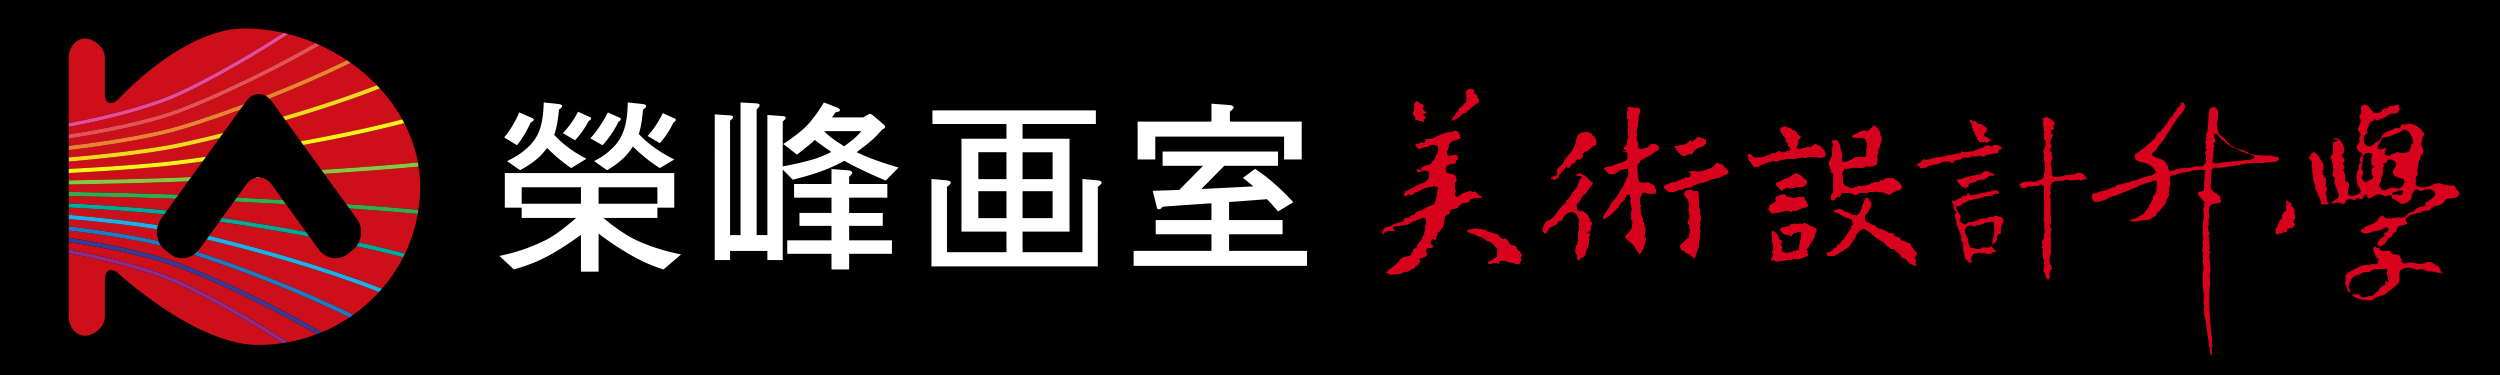
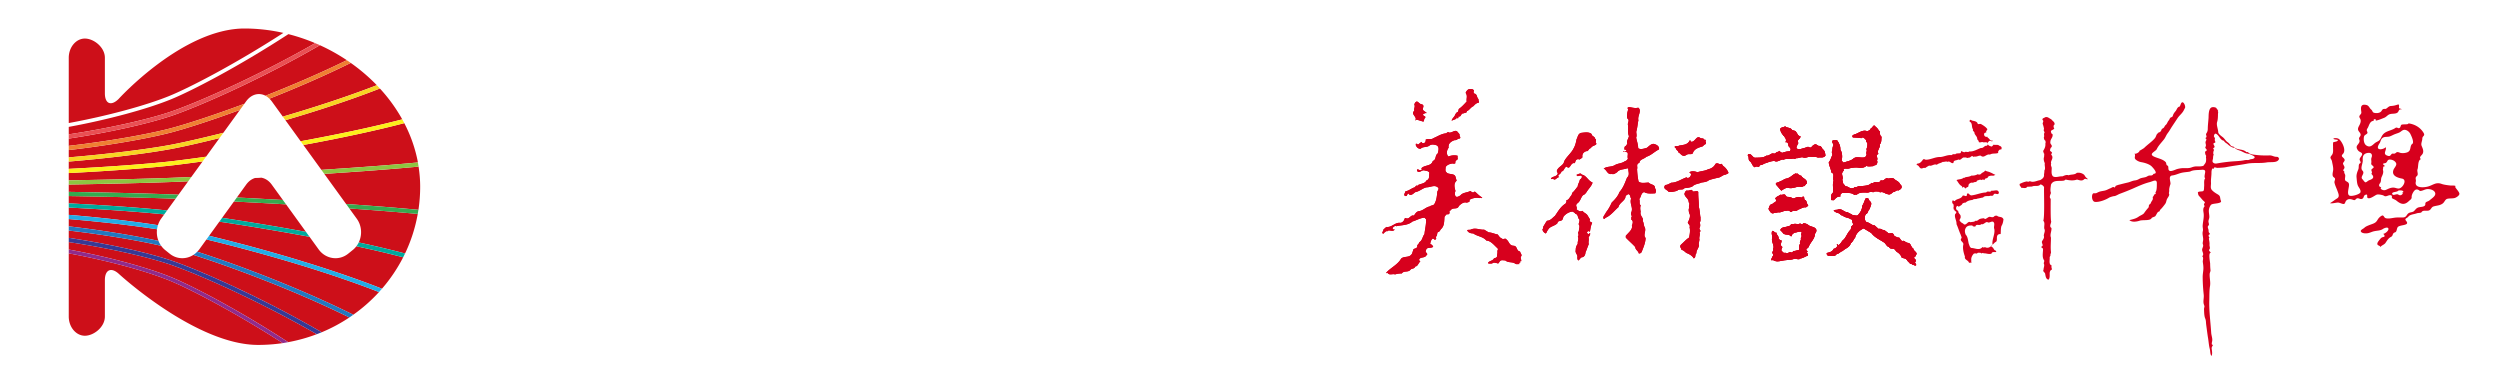
<svg xmlns="http://www.w3.org/2000/svg" xml:space="preserve" width="400" height="60" style="enable-background:new 0 0 400 60">
-   <path d="M-5.25-3.753h410v65h-410z" />
  <path d="m39.38 16.213-.289.399c1.095-.406 2.224-.839 3.385-1.294-1.038-.547-2.263-.254-3.096.895z" style="fill:none" />
  <path d="M57.085 34.998c.817 1.127.886 2.613.31 3.794a177.66 177.66 0 0 1 7.414 1.764 24.728 24.728 0 0 0 2.03-6.326c-3.264-.31-7.035-.605-10.947-.88l1.193 1.648zM31.876 39.915c-.098.129-.21.245-.322.359 6.075 1.957 15.933 5.604 24.973 10.083a25.72 25.72 0 0 0 4.113-3.628c-9.286-3.634-20.412-6.691-27.608-8.416l-1.156 1.602zM28.09 31.799c-.272-.012-.53-.022-.76-.03-3.84-.142-10.172-.297-16.33-.401v1.171c5.846.293 11.845.725 15.731 1.136l1.359-1.876zM25.773 34.998l.504-.695c-3.871-.399-9.64-.814-15.277-1.093v1.167c5.15.428 10.422 1.041 14.27 1.65.116-.36.274-.709.503-1.029zM43.482 16.213l1.77 2.446c4.959-1.453 10.233-3.162 15.041-5.026a29.459 29.459 0 0 0-4.17-3.565c-4.337 2.132-8.843 4.071-13.017 5.721.129.128.257.263.376.424zM48.105 22.599c5.564-1.021 11.332-2.214 16.256-3.501a25.974 25.974 0 0 0-3.579-4.937c-4.819 1.882-10.121 3.606-15.114 5.071l2.437 3.367zM51.421 27.177c5.479-.354 10.952-.756 15.449-1.185a22.552 22.552 0 0 0-2.187-6.289c-4.882 1.28-10.604 2.472-16.145 3.494l2.883 3.98zM55.38 32.643c4.137.287 8.135.601 11.571.927.18-1.205.277-2.437.277-3.69 0-1.094-.093-2.168-.256-3.222-4.395.417-9.727.813-15.085 1.164l3.493 4.821zM43.483 29.545c-.471-.654-1.068-1.013-1.687-1.119-.333.017-.662.038-.99.053-.522.158-1.019.505-1.424 1.066l-1.484 2.051c2.293.118 4.782.254 7.363.405l-1.778-2.456zM11 40.538v10.103c0 1.691 1.162 3.076 2.583 3.076 1.419 0 3.198-1.385 3.198-3.076v-5.809c0-1.694 1.017-2.14 2.26-.991 0 0 12.311 11.346 22.251 11.346 1.341 0 2.66-.098 3.947-.289-7.834-5.046-14.878-8.674-18.012-9.968-3.81-1.568-10.099-3.264-16.227-4.392z" style="fill:#cd0f19" />
  <path d="M27.235 42.329C23.424 41.042 17.132 39.652 11 38.732v1.194c6.202 1.131 12.589 2.854 16.458 4.449 3.223 1.327 10.56 5.113 18.653 10.371a26.499 26.499 0 0 0 4.572-1.275c-9.863-5.671-19.6-9.847-23.448-11.142zM25.126 36.683c-3.815-.602-9.025-1.208-14.126-1.635v1.169c5.188.604 10.5 1.47 14.359 2.329-.233-.588-.315-1.228-.233-1.863z" style="fill:#cd0f19" />
  <path d="M51.477 53.16a26.038 26.038 0 0 0 4.422-2.367c-9.12-4.49-19.016-8.119-24.952-10.012-1.152.745-2.662.724-3.791-.185l-.767-.619a3.279 3.279 0 0 1-.599-.648c-3.854-.894-9.385-1.809-14.792-2.44v1.165c6.199.928 12.583 2.334 16.451 3.64 3.928 1.325 13.957 5.628 24.028 11.466zM45.769 32.698a1237.67 1237.67 0 0 0-8.337-.458l-1.895 2.617c3.901.585 8.597 1.353 13.421 2.249l-3.189-4.408zM56.469 39.978l-.763.615c-1.468 1.182-3.591.875-4.718-.683l-1.46-2.019a403.263 403.263 0 0 0-14.434-2.424l-1.635 2.26c7.284 1.755 18.403 4.829 27.656 8.467a25.312 25.312 0 0 0 3.391-5.027 172.676 172.676 0 0 0-7.483-1.768c-.163.208-.341.41-.554.579zM39.091 16.612l.289-.399c.833-1.149 2.059-1.443 3.097-.896 4.161-1.634 8.669-3.561 13.019-5.684a30.222 30.222 0 0 0-4.313-2.4c-9.97 5.751-19.844 9.987-23.73 11.298-3.87 1.307-10.254 2.715-16.453 3.643v1.162c6.14-.714 12.441-1.797 16.257-2.797 2.278-.597 6.623-1.985 11.834-3.927zM28.562 31.148l1.548-2.138c-1.095.051-2.033.089-2.753.113-3.86.148-10.204.303-16.356.405v1.17c6.166.102 12.507.258 16.355.402.351.015.76.031 1.206.048z" style="fill:#cd0f19" />
  <path d="M50.426 6.905a29.961 29.961 0 0 0-4.281-1.443c-8.109 5.269-15.459 9.061-18.687 10.388-3.867 1.596-10.255 3.317-16.458 4.452v1.194c6.132-.922 12.424-2.313 16.235-3.596 3.814-1.288 13.418-5.401 23.191-10.995zM35.732 21.25l2.655-3.662c-4.82 1.77-8.809 3.032-10.958 3.596-3.86 1.013-10.236 2.108-16.429 2.827v1.167c6.145-.511 12.458-1.288 16.28-2.002 1.764-.331 4.769-1 8.452-1.926zM32.965 25.072l2.158-2.98c-3.347.831-6.072 1.433-7.718 1.741-3.857.724-10.22 1.501-16.405 2.018v1.167c6.152-.308 12.475-.772 16.306-1.202a202.38 202.38 0 0 0 5.659-.744z" style="fill:#cd0f19" />
  <path d="M45.339 5.265a28.415 28.415 0 0 0-6.205-.705c-9.934 0-20.162 11.28-20.162 11.28-1.206 1.186-2.191.772-2.191-.917v-5.68c0-1.687-1.778-3.074-3.198-3.074C12.162 6.168 11 7.556 11 9.243v10.445c6.129-1.125 12.418-2.823 16.228-4.393 3.147-1.298 10.238-4.947 18.111-10.03zM30.611 28.317l1.807-2.49c-2.121.295-3.856.521-5.037.652-3.851.435-10.204.902-16.381 1.21v1.17c6.145-.103 12.479-.256 16.332-.403.834-.03 1.949-.077 3.279-.139z" style="fill:#cd0f19" />
-   <path d="M46.145 5.462c-.268-.07-.537-.135-.806-.197-7.873 5.083-14.964 8.731-18.111 10.03-3.81 1.57-10.099 3.268-16.228 4.393v.614c6.203-1.134 12.591-2.856 16.458-4.452 3.228-1.327 10.578-5.119 18.687-10.388z" style="fill:#e84c95" />
  <path d="M51.182 7.234c-.25-.112-.501-.224-.755-.33-9.773 5.594-19.377 9.708-23.191 10.995-3.812 1.285-10.104 2.675-16.236 3.597v.678c6.199-.928 12.583-2.336 16.451-3.641 3.886-1.311 13.76-5.548 23.731-11.299z" style="fill:#e94f53" />
  <path d="m38.387 17.587.704-.975c-5.211 1.942-9.556 3.33-11.834 3.927-3.815 1-10.117 2.083-16.257 2.797v.675c6.193-.719 12.568-1.814 16.429-2.827 2.15-.564 6.138-1.827 10.958-3.597zM43.105 15.789c4.173-1.65 8.68-3.588 13.017-5.721-.207-.146-.414-.293-.627-.434-4.35 2.123-8.858 4.05-13.019 5.684.221.118.428.277.629.471z" style="fill:#ef7f32" />
  <path d="m35.123 22.092.609-.842c-3.683.926-6.688 1.596-8.452 1.926-3.822.714-10.135 1.49-16.28 2.001v.673c6.185-.516 12.548-1.293 16.405-2.018 1.646-.308 4.371-.909 7.718-1.74zM45.669 19.231c4.993-1.464 10.294-3.189 15.114-5.071a47.81 47.81 0 0 0-.49-.527c-4.808 1.864-10.081 3.573-15.041 5.026l.417.572z" style="fill:#f8d423" />
  <path d="M48.539 23.198c5.541-1.022 11.263-2.214 16.145-3.494a22.138 22.138 0 0 0-.323-.607c-4.924 1.288-10.692 2.481-16.256 3.501l.434.6zM32.418 25.827l.547-.755a202.38 202.38 0 0 1-5.659.744c-3.831.43-10.153.894-16.306 1.202v.672c6.177-.309 12.53-.776 16.381-1.21 1.181-.132 2.916-.357 5.037-.653z" style="fill:#fdef1b" />
  <path d="M51.887 27.821c5.359-.351 10.69-.746 15.085-1.164-.033-.221-.061-.443-.102-.665-4.497.428-9.97.831-15.449 1.185l.466.644zM30.11 29.011l.501-.694c-1.33.062-2.445.109-3.279.14-3.854.147-10.187.3-16.332.403v.669c6.152-.103 12.496-.257 16.356-.405.721-.024 1.659-.062 2.754-.113z" style="fill:#8ec441" />
  <path d="M40.807 28.479c.328-.015.657-.036.99-.053a2.09 2.09 0 0 0-.99.053z" style="fill:#fff" />
  <path d="m28.09 31.799.472-.651-1.207-.047c-3.848-.144-10.189-.3-16.355-.402v.669c6.158.104 12.49.259 16.33.401.23.008.488.019.76.03zM55.892 33.35c3.912.275 7.683.57 10.947.88.04-.219.078-.439.112-.661-3.437-.326-7.434-.64-11.571-.927l.512.708zM45.262 32.001c-2.581-.151-5.07-.288-7.363-.405l-.467.644c2.569.132 5.4.288 8.337.458l-.507-.697z" style="fill:#36aa4f" />
  <path d="M26.731 33.676c-3.886-.411-9.885-.843-15.731-1.136v.67c5.637.279 11.406.694 15.278 1.092l.453-.626zM57.022 39.399c2.614.561 5.145 1.154 7.483 1.768a28.9 28.9 0 0 0 .304-.611 176.907 176.907 0 0 0-7.414-1.764 3.355 3.355 0 0 1-.373.607zM35.537 34.857l-.443.609c4.144.619 9.236 1.45 14.434 2.424l-.57-.785a401.64 401.64 0 0 0-13.421-2.248z" style="fill:#00a99c" />
  <path d="M25.27 36.027c-3.847-.61-9.119-1.223-14.27-1.65v.671c5.101.427 10.311 1.033 14.126 1.635.029-.22.077-.438.144-.656zM33.032 38.313c7.197 1.724 18.322 4.781 27.608 8.416.161-.175.319-.353.474-.534-9.252-3.638-20.372-6.712-27.656-8.467l-.426.585z" style="fill:#24ace5" />
  <path d="M30.948 40.781c5.936 1.893 15.832 5.522 24.952 10.012.213-.141.42-.288.628-.436-9.041-4.479-18.898-8.126-24.973-10.083a3.295 3.295 0 0 1-.607.507zM25.359 38.546C21.5 37.688 16.188 36.822 11 36.217v.672c5.407.631 10.937 1.546 14.792 2.44a3.466 3.466 0 0 1-.433-.783z" style="fill:#2378bf" />
  <path d="M50.683 53.471c.266-.102.532-.199.794-.312-10.071-5.838-20.1-10.141-24.026-11.465-3.869-1.306-10.252-2.712-16.451-3.64v.678c6.132.919 12.424 2.31 16.235 3.596 3.848 1.296 13.585 5.472 23.448 11.143z" style="fill:#383994" />
  <path d="M11 39.927v.611c6.128 1.128 12.417 2.825 16.228 4.393 3.134 1.294 10.178 4.922 18.012 9.968.293-.044.582-.101.871-.152-8.093-5.258-15.43-9.044-18.653-10.371C23.589 42.78 17.202 41.058 11 39.927z" style="fill:#902b8b" />
  <path d="M328.193 19.074c.198.302.61.431.533.859-.171.086-.171.306-.128.47l.084.131c-.127.338-.69.211-.489.685 0 .13.118.216.198.216.164.518-.365.817-.326 1.286-.118.352.449.521.128.87-.128.078-.128.256-.201.424.034.295.563.295.201.634 0 .135.118.217.159.345.162.472-.326.772-.159 1.208-.128.26.081.476.081.69 0 .423-.12.982.201 1.324.452.263.978-.04 1.514 0 .328-.128.652-.3.984-.17.405-.171.972-.044 1.309-.387a1.41 1.41 0 0 1 1.218.342c.123.26.323.478.571.647-.205.124-.41-.169-.61.042-.367.338-.738.128-1.144.043-.616.213-1.226.128-1.797 0-.125.039-.203.169-.332.169-.735.125-1.674-.169-2.034.65-.041.423-.162.896 0 1.321-.089.262-.332.686-.041.946 0 .167-.048 3.463.08 3.589 0 .381-.371.816.038 1.068.043.561-.284 1.039-.077 1.547 0 .77-.089 1.507 0 2.278.039.163-.089.342-.089.476.048.169-.118.255-.118.417.045.435-.203 1.083.327 1.294-.12.256.037.431.037.641-.285.083-.364.389-.364.646 0 .304.045.773-.203.979-.449-.125-.449-.635-.535-1.018-.119-.219-.401-.304-.24-.608 0-.296.162-.558.082-.852-.122-.17.039-.384.039-.563-.409-.556-.205-1.25-.205-1.884-.043-.175-.243-.13-.286-.347.532-.215-.082-.6.163-.941.123-.217.369-.475.246-.821 0-.38.287-.726.082-1.113-.082-.428.162-.944-.161-1.282.241-.725.079-4.572.122-5.395a.905.905 0 0 0-.571-.432c-.33.432-.946.128-1.352.349l-.779.038c-.199.346-.606.133-.935.177-.082-.259-.369-.348-.246-.646.369-.166.736-.341 1.181-.39.125.133.289 0 .449-.033.579.257 1.068-.092 1.637-.177.279-.17.573-.339.616-.731-.043-.213.08-.513.039-.772.244-.382 0-.772.08-1.202-.119-.254-.201-.521-.162-.863.082-.167.043-.426.082-.641-.161-.082-.082-.299-.205-.427.205-.299.449-.771.367-1.2.082-.127.043-.347 0-.479-.201-.122-.201-.291-.244-.505.162-.266-.079-.512.123-.779 0-.169-.246-.346-.08-.559a4.573 4.573 0 0 0-.209-.812c-.08-.218.248-.473-.034-.643-.094-.304.243-.304.401-.434.41-.161.656.185.984.305zM316.433 19.809c.123.125.318-.04.529.04.366.221.731.422 1.017.812-.037.213-.285.306-.158.521-.16.038-.369.082-.369.304 0 .17.084.339.242.375.088.137.364-.129.323.176.33.089.371.598.783.427.037.039-.041.171-.086.171h-.072v-.085c-.129.047-.208-.047-.372 0-.08.126-.328.258-.212.522.087.253.376.304.584.378.117-.04.234-.166.32-.304.285.094.698-.075.935.178.169.051.331.125.37.343a.614.614 0 0 1-.08.26c-.242-.082-.408.166-.487.343-.039.085.043.122 0 .207-.452.169-.899 0-1.312.261-.567-.169-.937.646-1.465.169-.367-.044-.611.215-1.02.132-.046.083-.128.041-.167.041-.045 0-.078-.089-.119-.089-.254-.084-.37.306-.612.217-.209.176-.455-.085-.656 0-.448-.127-.573.556-1.022.301-.244.217-.777.044-.777.566-.361.167-.568-.397-.936-.177-.25-.135-.532.043-.778 0-.285.212-.69.212-.938.468-.447-.209-.776.258-1.226.129-.204.088-.45.254-.651.393-.287-.139-.492.205-.779 0-.204-.18-.286-.476-.567-.476-.046-.302.242-.214.406-.302.28-.126.448-.384.653-.647.078.046.242-.036.33.09.813.037 1.549-.473 2.405-.431.57-.042 1.146-.384 1.798-.301.158-.175.367-.175.569-.127.201-.25.609-.087.862-.217.078-.085 0-.251.158-.297.166.09.284.175.493.175.201-.175.525.089.73-.129.657.082 1.271-.344 1.883-.559.405.087.532-.427.935-.343.045-.084.209-.178.161-.343-.116-.347-.522-.174-.729-.211-.246-.136-.489.122-.733-.051.036-.294-.283-.294-.244-.595-.082-.394-.447-.556-.447-.944-.091-.176-.333-.256-.212-.473-.28-.342-.074-.816-.403-1.157-.125-.046-.209-.131-.125-.303.125-.174.248 0 .366.045.372.084.82.128.902.517zM318.513 27.618c.246.084.449.255.734.341-.038.127-.207.041-.285.168-.285-.041-.651-.041-.904.182 0 .338-.522.084-.522.508-.127-.046-.326-.17-.453 0-.287-.17-.526.044-.771.085-.043.349-.408.125-.62.349-.28-.091-.528.036-.687.248-.086.128 0 .52-.285.432-.086.088-.17.21-.291.21-.08-.038-.202-.38-.328-.167l-.079.089c-.049-.133-.082-.215-.166-.302-.411-.209-.57-.686-.819-.944.335-.17.819-.084 1.149-.388.075.085.2-.037.321-.088.289-.032.656-.081.948-.255.281.041.692-.042.978-.213a.475.475 0 0 0 .529-.045c.159-.254.532-.254.649-.551.244.169.613.169.902.341zM319.819 30.793c-.041.595-.699-.088-.857.387-.125.252-.41.081-.615.169-.33.083-.774-.088-1.06.254-.325.044-.567.128-.9.173-.2.134-.574 0-.77.21-.411.052-.821.129-1.11.432a.822.822 0 0 0-.534.172c-.072.26-.361.304-.528.474-.118.046-.2-.214-.321-.084-.167.131-.167.346-.123.513.082.088.207.216.326.26-.041.429.449.556.371.943.078.258-.371.517-.047.728.164.258.414.258.576.471.448.178.612-.598 1.062-.336.282-.092.569 0 .812-.262.087.127.251-.041.372-.041.248-.301.649-.301.979-.341.043.04.084.128.16.128.244-.047.405-.257.658-.346.243-.042.606.218.851-.131.089-.042.253-.078.413-.042.33.301.776.042 1.021.557-.039.386-.123.776-.326 1.082-.125.421-.084.889-.125 1.285-.206 0-.442.036-.528.245-.165.35.035.732-.201.988-.288.136-.376.344-.573.476-.123-.861.447-1.673.285-2.527-.164-.346.206-.903-.209-1.162-.363-.08-.606.3-.935.052-.369.04-.574.469-.941.338-.249.34-.813-.131-.938.381-.159 0-.404.045-.492-.165-.364 0-.731 0-.979.298-.283.387-.242.77-.084 1.164.367.381.367.979.498 1.491.117.217.117.52.406.648.526 0 1.145.383 1.632 0 .078-.044.121-.167.244-.128.08.128.207 0 .324 0 .405.211.735.04 1.03-.218l.072-.126c.086.17-.162.126-.072.306.355.038.32.549.688.595.044.037.08.129.044.219-.253.033-.659-.09-.731.256-.452.167-.86-.087-1.274-.045-.123-.211-.324.162-.444-.078-.25 0-.49-.1-.611.123a.94.94 0 0 0-.499 0c-.283.301-.483.689-.401 1.112-.082.127.08.253 0 .342-.123 0-.289-.04-.367.049-.084-.476-.783-.476-.658-1.032-.2-.558-.413-1.336-.246-1.971 0-.397-.695-.565-.284-.995 0-.208-.119-.39-.158-.548-.253-.56-.412-1.124-.661-1.677.046-.561-.403-1.121-.201-1.637.08-.038.165-.127.165-.216.036-.34-.367-.081-.241-.423-.253 0-.167-.255-.21-.429.084-.13 0-.349 0-.476-.207-.124-.244-.342-.162-.559.119-.167.205.089.372.055.323-.439.978-.26 1.263-.868.286-.122.569.301.698-.122-.086-.215.119-.263.24-.215.119.12.287.296.451.296.813-.081 1.589-.468 2.37-.468.235-.346.652.08.86-.303.394.121 1.014-.309 1.173.299zM300.064 20.289c.373.182.455.564.74.782-.045.347 0 .649.245.817-.08.428.043.9-.29 1.207.089.478-.278.771-.322 1.25a.61.61 0 0 1 .082.3c-.528.178.039.654-.205.994a.669.669 0 0 1-.123.729c-.127.092-.371.046-.489.217-.412 0-.706.091-1.107-.044-.29.303-.7.303-1.109.303-.579-.134-1.192 0-1.767.127-.245.047-.738-.127-.779.228l.085.122c-.167.048-.206.214-.285.347-.083.391.241.775 0 1.116.2.255.038.739.447.82 0 .085.041.218.166.218.366 0 .61.383.983.298.16 0 .326-.041.447-.212.333.132.536-.219.82-.086.58-.133 1.36 0 1.853-.564.116.088.285 0 .448-.089.322-.078.855.177 1.026-.337.528.296.699-.52 1.146-.259.365 0 .743-.227 1.065.125.289.257.7.341.864.777.123.088.244.214.244.388.043.342-.287.471-.492.607-.371-.136-.537.298-.863.255-.241.221-.492.475-.818.344-.446-.041-.776-.471-1.228-.301-.089 0-.164-.085-.244-.125-.333 0-.663-.089-.902.125-.246-.125-.576-.043-.822.04-.575 0-1.319-.125-1.81.344-.077-.038-.244-.038-.367.048-.49-.475-1.109-.254-1.807-.354-.201 0-.322.142-.451.307v.306c-.488-.089-.774.303-1.022.557-.162.048-.333-.037-.447 0 .084-.434-.128-.862.285-1.169.123-.593-.123-1.371.123-1.929-.21-.474.239-1.127-.374-1.337-.034-.561-.363-1.038-.41-1.599.289-.341.376-.771.574-1.157.048-.224-.164-.435-.036-.648.084-.264.036-.65.205-.909.041-.301-.367-.514-.082-.813.248.034.696-.171.821.215.203.342.404.771.363 1.243.294.477.373 1.171.211 1.729.039.126.201.304.324.383.534-.213 1.111-.257 1.561-.645.491-.429 1.229-.04 1.805-.209.208-.085.249-.307.326-.472-.164-.308.123-.521-.039-.83.124-.341.203-.689.124-1.077-.203-.037-.162-.254-.203-.428-.208-.133-.331-.473-.659-.351l-.084.094c-.448-.094-.94-.094-1.352-.127-.043-.045-.043-.167-.123-.218.037-.09.24-.09.24-.212.706-.129 1.362-.86 2.142-.564.201.047.367-.221.529-.221 0-.292.371-.292.409-.552.119-.182.408-.138.408.076zM286.695 20.763c.207.183.613.091.697.394.206.174.247.654.654.603.084.389-.244.428-.362.694-.125.215.162.43-.045.596-.08.217-.247.436-.211.65.131.167.418.212.618.167.412-.125.824-.212 1.23-.381.164.04.292.214.535.088.162-.223.371-.43.654-.478.25 0 .371.297.658.255.249 0 .372.304.493.516.366.22.409.648.452 1.038-.332.433-.783.212-1.193.306-.326-.175-.775-.042-1.142-.127-.415-.047-.786.217-1.153.127-.408-.175-.69.127-1.109.089-.164 0-.367.256-.533.038-.535.218-1.103-.038-1.598.218l-.118-.044c-.462.081-.868.469-1.278.254-.615-.044-1.105.257-1.643.394-.201.122-.406.255-.655.255-.161.083-.161.212-.204.296-.203-.034-.492-.169-.652.049-.414-.133-.455-.682-.781-.95-.372-.218-.085-.693-.372-.948 0-.089.085-.165.164-.216.45-.046.575.522.989.604.613-.04 1.311.05 1.842-.345.494.089.74-.516 1.226-.305.249-.04.372-.298.622-.298.084 0 .123-.083.205-.171.076.215.285.126.408.346.412-.131.743-.257 1.232-.257.123-.088.248-.267.164-.386 0-.26-.248-.26-.289-.44-.121-.215-.035-.509-.292-.64h-.244c.128-.172.128-.435 0-.647-.123-.094-.123-.345-.279-.345-.162-.259-.454-.554-.499-.906-.08-.041-.037-.167-.037-.254.164-.263.536-.218.776-.388.284.295.865.167 1.07.549zM287.724 27.922c.123.047.241.092.373.217 0-.047.034-.047.077-.047.24.521 1.058.557.9 1.294-.287.136-.248.476-.572.39-.088.086-.209.174-.328.131-.701-.175-1.357.385-2.094.132-.415 0-.738.253-1.066.466-.287-.301-.572-.684-.863-.983 0-.083-.043-.221.08-.265.373-.089.701-.303 1.068-.426.207-.259.576-.219.822-.347.453-.173.736-.562 1.188-.732.12.126.376-.085.415.17zM285.909 31.502c.333 0 .665.042.948.258.408-.044.866-.429 1.316-.135.162 0 .24-.257.447-.124.123.17-.039.475.25.512.244.174.16.61.449.824-.043.127-.246.258-.371.338-.49-.081-.818.263-1.226.354a.706.706 0 0 1-.747.169c-.197 0-.322.304-.527.176-.166-.224-.455-.224-.699-.131-.451-.045-.818.339-1.27.209-.25.13-.535.05-.737.174-.413.084-.573-.383-.782-.688.125-.295.166-.771.62-.771.162-.303.694-.259.612-.735-.123-.044-.207-.216-.043-.307.166-.209.492-.257.699-.474.283.136.741-.253.864.18l.197.171zM299.29 32.279c.282.389-.082.772-.127 1.16-.327.212-.244.688-.609.817-.208.255-.208.562-.169.856.039.183.123.353.287.445.454.035.784.514 1.27.514l.617.556c.246-.045.491 0 .657.17.327-.041.496.22.778.39.291.393.659-.081.942.262l.205.382c.289 0 .412.257.7.176.242.167.287.689.739.518.246.121.451.347.779.347.45.165.366.686.778.903 0 .432.78.602.411 1.037.041.301-.495.25-.21.597.166.092.21.26.166.388-.036.088-.036.177-.118.177.036.166.203.259.203.435-.167.21-.37-.094-.536 0-.123-.269-.492-.094-.53-.391-.33-.133-.369-.517-.697-.65l-.534-.128c-.123-.427-.489-.777-.817-.951l-.414-.476c-.283-.037-.659.048-.821-.299-.326-.036-.494-.476-.735-.683-.7-.478-1.563-.823-2.096-1.554l-1.226-.737c-.58.258-1.229.782-1.357 1.468-.25.268-.367.689-.697.899-.166.696-.901.829-1.311 1.257-.373.082-.578.471-.947.471-.287.523-.896.216-1.355.305a.653.653 0 0 1-.246-.305c-.033-.085.047-.125.084-.171.41-.085.868-.217 1.03-.65.239-.037.487-.21.573-.427.076-.13-.209-.296.046-.348-.046.094.079.135.12.183.406-.131.533-.695.901-.913.369-.43.569-1.031.979-1.462.209-.17.125-.396.209-.604.123-.13.363-.256.283-.476-.246-.208.045-.653-.367-.687-.41-.312-.942-.227-1.311-.605-.332.038-.412-.391-.785-.391-.076-.08-.199-.043-.285-.13-.164-.043-.239-.169-.364-.254.162-.169.487-.085.698-.169.657-.219.977.474 1.556.424.243.222.575.258.778.469.333-.036.778.27.982-.166.328-.346.54-.817.576-1.332.164-.3.33-.646.449-1.035.084-.216.333-.216.495-.128.168.17.129.425.373.516zM289.362 36.025c.373.298.981.217 1.228.688.084.26-.039.516-.205.689 0 .829-.735 1.346-.987 2.076-.077.21-.448.298-.403.552l.237.178a.374.374 0 0 0-.116.255c.116.13.247.301.082.476-.289.037-.496.253-.783.301-.121.128-.367.044-.488.213-.327.085-.66-.132-.986 0-.41.127-.818.127-1.274.174-.612.042-1.349.391-1.922 0-.123-.047-.247.042-.329 0-.041-.218.123-.343.123-.514a.408.408 0 0 0 .159-.43c-.076-.135-.2-.307-.033-.476.117-.178 0-.432.117-.605 0-.565-.366-.957-.243-1.514.083-.337-.164-.687 0-1.071l-.041-.045c.328-.127.41.349.734.256 0 .393.412.523.334.946.121.178.285.256.488.312 0 .344-.326.77.125 1.027-.045.222-.246.389-.125.65.171.082.289.43.573.258.368.342.657-.258 1.028 0 .248-.044.203-.343.49-.258.207-.046.454-.134.658-.134.207-.294-.079-.732.244-1.025-.2-.308.205-.574.084-.867 0-.171.248-.349.082-.517-.082-.219.166-.393 0-.559-.41-.044-.696.125-1.107.167-.166.132-.451.262-.41.523-.205.167-.291-.171-.494-.171-.364-.09-.736 0-.978-.352-.046-.211-.417-.256-.337-.516.291-.471.863-.304 1.279-.551.324.081.363-.481.691-.262.408-.219.741.086 1.152-.134.203.09.404.176.531-.041.331.001.614.132.822.301z" style="fill:#d7001d" />
  <path d="M300.064 20.289c.373.182.455.564.74.782-.045.347 0 .649.245.817-.08.428.043.9-.29 1.207.089.478-.278.771-.322 1.25a.61.61 0 0 1 .082.3c-.528.178.039.654-.205.994a.669.669 0 0 1-.123.729c-.127.092-.371.046-.489.217-.412 0-.706.091-1.107-.044-.29.303-.7.303-1.109.303-.579-.134-1.192 0-1.767.127-.245.047-.738-.127-.779.228l.085.122c-.167.048-.206.214-.285.347-.083.391.241.775 0 1.116.2.255.038.739.447.82 0 .085.041.218.166.218.366 0 .61.383.983.298.16 0 .326-.041.447-.212.333.132.536-.219.82-.086.58-.133 1.36 0 1.853-.564.116.088.285 0 .448-.089.322-.078.855.177 1.026-.337.528.296.699-.52 1.146-.259.365 0 .743-.227 1.065.125.289.257.7.341.864.777.123.088.244.214.244.388.043.342-.287.471-.492.607-.371-.136-.537.298-.863.255-.241.221-.492.475-.818.344-.446-.041-.776-.471-1.228-.301-.089 0-.164-.085-.244-.125-.333 0-.663-.089-.902.125-.246-.125-.576-.043-.822.04-.575 0-1.319-.125-1.81.344-.077-.038-.244-.038-.367.048-.49-.475-1.109-.254-1.807-.354-.201 0-.322.142-.451.307v.306c-.488-.089-.774.303-1.022.557-.162.048-.333-.037-.447 0 .084-.434-.128-.862.285-1.169.123-.593-.123-1.371.123-1.929-.21-.474.239-1.127-.374-1.337-.034-.561-.363-1.038-.41-1.599.289-.341.376-.771.574-1.157.048-.224-.164-.435-.036-.648.084-.264.036-.65.205-.909.041-.301-.367-.514-.082-.813.248.034.696-.171.821.215.203.342.404.771.363 1.243.294.477.373 1.171.211 1.729.039.126.201.304.324.383.534-.213 1.111-.257 1.561-.645.491-.429 1.229-.04 1.805-.209.208-.085.249-.307.326-.472-.164-.308.123-.521-.039-.83.124-.341.203-.689.124-1.077-.203-.037-.162-.254-.203-.428-.208-.133-.331-.473-.659-.351l-.084.094c-.448-.094-.94-.094-1.352-.127-.043-.045-.043-.167-.123-.218.037-.09.24-.09.24-.212.706-.129 1.362-.86 2.142-.564.201.047.367-.221.529-.221 0-.292.371-.292.409-.552.119-.182.408-.138.408.076zM286.695 20.763c.207.183.613.091.697.394.206.174.247.654.654.603.084.389-.244.428-.362.694-.125.215.162.43-.045.596-.08.217-.247.436-.211.65.131.167.418.212.618.167.412-.125.824-.212 1.23-.381.164.04.292.214.535.088.162-.223.371-.43.654-.478.25 0 .371.297.658.255.249 0 .372.304.493.516.366.22.409.648.452 1.038-.332.433-.783.212-1.193.306-.326-.175-.775-.042-1.142-.127-.415-.047-.786.217-1.153.127-.408-.175-.69.127-1.109.089-.164 0-.367.256-.533.038-.535.218-1.103-.038-1.598.218l-.118-.044c-.462.081-.868.469-1.278.254-.615-.044-1.105.257-1.643.394-.201.122-.406.255-.655.255-.161.083-.161.212-.204.296-.203-.034-.492-.169-.652.049-.414-.133-.455-.682-.781-.95-.372-.218-.085-.693-.372-.948 0-.089.085-.165.164-.216.45-.046.575.522.989.604.613-.04 1.311.05 1.842-.345.494.089.74-.516 1.226-.305.249-.04.372-.298.622-.298.084 0 .123-.083.205-.171.076.215.285.126.408.346.412-.131.743-.257 1.232-.257.123-.088.248-.267.164-.386 0-.26-.248-.26-.289-.44-.121-.215-.035-.509-.292-.64h-.244c.128-.172.128-.435 0-.647-.123-.094-.123-.345-.279-.345-.162-.259-.454-.554-.499-.906-.08-.041-.037-.167-.037-.254.164-.263.536-.218.776-.388.284.295.865.167 1.07.549zM287.724 27.922c.123.047.241.092.373.217 0-.047.034-.047.077-.047.24.521 1.058.557.9 1.294-.287.136-.248.476-.572.39-.088.086-.209.174-.328.131-.701-.175-1.357.385-2.094.132-.415 0-.738.253-1.066.466-.287-.301-.572-.684-.863-.983 0-.083-.043-.221.08-.265.373-.089.701-.303 1.068-.426.207-.259.576-.219.822-.347.453-.173.736-.562 1.188-.732.12.126.376-.085.415.17zM285.909 31.502c.333 0 .665.042.948.258.408-.044.866-.429 1.316-.135.162 0 .24-.257.447-.124.123.17-.039.475.25.512.244.174.16.61.449.824-.043.127-.246.258-.371.338-.49-.081-.818.263-1.226.354a.706.706 0 0 1-.747.169c-.197 0-.322.304-.527.176-.166-.224-.455-.224-.699-.131-.451-.045-.818.339-1.27.209-.25.13-.535.05-.737.174-.413.084-.573-.383-.782-.688.125-.295.166-.771.62-.771.162-.303.694-.259.612-.735-.123-.044-.207-.216-.043-.307.166-.209.492-.257.699-.474.283.136.741-.253.864.18l.197.171zM299.29 32.279c.282.389-.082.772-.127 1.16-.327.212-.244.688-.609.817-.208.255-.208.562-.169.856.039.183.123.353.287.445.454.035.784.514 1.27.514l.617.556c.246-.045.491 0 .657.17.327-.041.496.22.778.39.291.393.659-.081.942.262l.205.382c.289 0 .412.257.7.176.242.167.287.689.739.518.246.121.451.347.779.347.45.165.366.686.778.903 0 .432.78.602.411 1.037.041.301-.495.25-.21.597.166.092.21.26.166.388-.036.088-.036.177-.118.177.036.166.203.259.203.435-.167.21-.37-.094-.536 0-.123-.269-.492-.094-.53-.391-.33-.133-.369-.517-.697-.65l-.534-.128c-.123-.427-.489-.777-.817-.951l-.414-.476c-.283-.037-.659.048-.821-.299-.326-.036-.494-.476-.735-.683-.7-.478-1.563-.823-2.096-1.554l-1.226-.737c-.58.258-1.229.782-1.357 1.468-.25.268-.367.689-.697.899-.166.696-.901.829-1.311 1.257-.373.082-.578.471-.947.471-.287.523-.896.216-1.355.305a.653.653 0 0 1-.246-.305c-.033-.085.047-.125.084-.171.41-.085.868-.217 1.03-.65.239-.037.487-.21.573-.427.076-.13-.209-.296.046-.348-.046.094.079.135.12.183.406-.131.533-.695.901-.913.369-.43.569-1.031.979-1.462.209-.17.125-.396.209-.604.123-.13.363-.256.283-.476-.246-.208.045-.653-.367-.687-.41-.312-.942-.227-1.311-.605-.332.038-.412-.391-.785-.391-.076-.08-.199-.043-.285-.13-.164-.043-.239-.169-.364-.254.162-.169.487-.085.698-.169.657-.219.977.474 1.556.424.243.222.575.258.778.469.333-.036.778.27.982-.166.328-.346.54-.817.576-1.332.164-.3.33-.646.449-1.035.084-.216.333-.216.495-.128.168.17.129.425.373.516zM289.362 36.025c.373.298.981.217 1.228.688.084.26-.039.516-.205.689 0 .829-.735 1.346-.987 2.076-.077.21-.448.298-.403.552l.237.178a.374.374 0 0 0-.116.255c.116.13.247.301.082.476-.289.037-.496.253-.783.301-.121.128-.367.044-.488.213-.327.085-.66-.132-.986 0-.41.127-.818.127-1.274.174-.612.042-1.349.391-1.922 0-.123-.047-.247.042-.329 0-.041-.218.123-.343.123-.514a.408.408 0 0 0 .159-.43c-.076-.135-.2-.307-.033-.476.117-.178 0-.432.117-.605 0-.565-.366-.957-.243-1.514.083-.337-.164-.687 0-1.071l-.041-.045c.328-.127.41.349.734.256 0 .393.412.523.334.946.121.178.285.256.488.312 0 .344-.326.77.125 1.027-.045.222-.246.389-.125.65.171.082.289.43.573.258.368.342.657-.258 1.028 0 .248-.044.203-.343.49-.258.207-.046.454-.134.658-.134.207-.294-.079-.732.244-1.025-.2-.308.205-.574.084-.867 0-.171.248-.349.082-.517-.082-.219.166-.393 0-.559-.41-.044-.696.125-1.107.167-.166.132-.451.262-.41.523-.205.167-.291-.171-.494-.171-.364-.09-.736 0-.978-.352-.046-.211-.417-.256-.337-.516.291-.471.863-.304 1.279-.551.324.081.363-.481.691-.262.408-.219.741.086 1.152-.134.203.09.404.176.531-.041.331.001.614.132.822.301z" style="fill:#d7001d" />
  <path d="M300.064 20.289c.373.182.455.564.74.782-.045.347 0 .649.245.817-.08.428.043.9-.29 1.207.089.478-.278.771-.322 1.25a.61.61 0 0 1 .082.3c-.528.178.039.654-.205.994a.669.669 0 0 1-.123.729c-.127.092-.371.046-.489.217-.412 0-.706.091-1.107-.044-.29.303-.7.303-1.109.303-.579-.134-1.192 0-1.767.127-.245.047-.738-.127-.779.228l.085.122c-.167.048-.206.214-.285.347-.083.391.241.775 0 1.116.2.255.038.739.447.82 0 .085.041.218.166.218.366 0 .61.383.983.298.16 0 .326-.041.447-.212.333.132.536-.219.82-.086.58-.133 1.36 0 1.853-.564.116.088.285 0 .448-.089.322-.078.855.177 1.026-.337.528.296.699-.52 1.146-.259.365 0 .743-.227 1.065.125.289.257.7.341.864.777.123.088.244.214.244.388.043.342-.287.471-.492.607-.371-.136-.537.298-.863.255-.241.221-.492.475-.818.344-.446-.041-.776-.471-1.228-.301-.089 0-.164-.085-.244-.125-.333 0-.663-.089-.902.125-.246-.125-.576-.043-.822.04-.575 0-1.319-.125-1.81.344-.077-.038-.244-.038-.367.048-.49-.475-1.109-.254-1.807-.354-.201 0-.322.142-.451.307v.306c-.488-.089-.774.303-1.022.557-.162.048-.333-.037-.447 0 .084-.434-.128-.862.285-1.169.123-.593-.123-1.371.123-1.929-.21-.474.239-1.127-.374-1.337-.034-.561-.363-1.038-.41-1.599.289-.341.376-.771.574-1.157.048-.224-.164-.435-.036-.648.084-.264.036-.65.205-.909.041-.301-.367-.514-.082-.813.248.034.696-.171.821.215.203.342.404.771.363 1.243.294.477.373 1.171.211 1.729.039.126.201.304.324.383.534-.213 1.111-.257 1.561-.645.491-.429 1.229-.04 1.805-.209.208-.085.249-.307.326-.472-.164-.308.123-.521-.039-.83.124-.341.203-.689.124-1.077-.203-.037-.162-.254-.203-.428-.208-.133-.331-.473-.659-.351l-.084.094c-.448-.094-.94-.094-1.352-.127-.043-.045-.043-.167-.123-.218.037-.09.24-.09.24-.212.706-.129 1.362-.86 2.142-.564.201.047.367-.221.529-.221 0-.292.371-.292.409-.552.119-.182.408-.138.408.076zM286.695 20.763c.207.183.613.091.697.394.206.174.247.654.654.603.084.389-.244.428-.362.694-.125.215.162.43-.045.596-.08.217-.247.436-.211.65.131.167.418.212.618.167.412-.125.824-.212 1.23-.381.164.04.292.214.535.088.162-.223.371-.43.654-.478.25 0 .371.297.658.255.249 0 .372.304.493.516.366.22.409.648.452 1.038-.332.433-.783.212-1.193.306-.326-.175-.775-.042-1.142-.127-.415-.047-.786.217-1.153.127-.408-.175-.69.127-1.109.089-.164 0-.367.256-.533.038-.535.218-1.103-.038-1.598.218l-.118-.044c-.462.081-.868.469-1.278.254-.615-.044-1.105.257-1.643.394-.201.122-.406.255-.655.255-.161.083-.161.212-.204.296-.203-.034-.492-.169-.652.049-.414-.133-.455-.682-.781-.95-.372-.218-.085-.693-.372-.948 0-.089.085-.165.164-.216.45-.046.575.522.989.604.613-.04 1.311.05 1.842-.345.494.089.74-.516 1.226-.305.249-.04.372-.298.622-.298.084 0 .123-.083.205-.171.076.215.285.126.408.346.412-.131.743-.257 1.232-.257.123-.088.248-.267.164-.386 0-.26-.248-.26-.289-.44-.121-.215-.035-.509-.292-.64h-.244c.128-.172.128-.435 0-.647-.123-.094-.123-.345-.279-.345-.162-.259-.454-.554-.499-.906-.08-.041-.037-.167-.037-.254.164-.263.536-.218.776-.388.284.295.865.167 1.07.549zM287.724 27.922c.123.047.241.092.373.217 0-.047.034-.047.077-.047.24.521 1.058.557.9 1.294-.287.136-.248.476-.572.39-.088.086-.209.174-.328.131-.701-.175-1.357.385-2.094.132-.415 0-.738.253-1.066.466-.287-.301-.572-.684-.863-.983 0-.083-.043-.221.08-.265.373-.089.701-.303 1.068-.426.207-.259.576-.219.822-.347.453-.173.736-.562 1.188-.732.12.126.376-.085.415.17zM285.909 31.502c.333 0 .665.042.948.258.408-.044.866-.429 1.316-.135.162 0 .24-.257.447-.124.123.17-.039.475.25.512.244.174.16.61.449.824-.043.127-.246.258-.371.338-.49-.081-.818.263-1.226.354a.706.706 0 0 1-.747.169c-.197 0-.322.304-.527.176-.166-.224-.455-.224-.699-.131-.451-.045-.818.339-1.27.209-.25.13-.535.05-.737.174-.413.084-.573-.383-.782-.688.125-.295.166-.771.62-.771.162-.303.694-.259.612-.735-.123-.044-.207-.216-.043-.307.166-.209.492-.257.699-.474.283.136.741-.253.864.18l.197.171zM299.29 32.279c.282.389-.082.772-.127 1.16-.327.212-.244.688-.609.817-.208.255-.208.562-.169.856.039.183.123.353.287.445.454.035.784.514 1.27.514l.617.556c.246-.045.491 0 .657.17.327-.041.496.22.778.39.291.393.659-.081.942.262l.205.382c.289 0 .412.257.7.176.242.167.287.689.739.518.246.121.451.347.779.347.45.165.366.686.778.903 0 .432.78.602.411 1.037.041.301-.495.25-.21.597.166.092.21.26.166.388-.036.088-.036.177-.118.177.036.166.203.259.203.435-.167.21-.37-.094-.536 0-.123-.269-.492-.094-.53-.391-.33-.133-.369-.517-.697-.65l-.534-.128c-.123-.427-.489-.777-.817-.951l-.414-.476c-.283-.037-.659.048-.821-.299-.326-.036-.494-.476-.735-.683-.7-.478-1.563-.823-2.096-1.554l-1.226-.737c-.58.258-1.229.782-1.357 1.468-.25.268-.367.689-.697.899-.166.696-.901.829-1.311 1.257-.373.082-.578.471-.947.471-.287.523-.896.216-1.355.305a.653.653 0 0 1-.246-.305c-.033-.085.047-.125.084-.171.41-.085.868-.217 1.03-.65.239-.037.487-.21.573-.427.076-.13-.209-.296.046-.348-.046.094.079.135.12.183.406-.131.533-.695.901-.913.369-.43.569-1.031.979-1.462.209-.17.125-.396.209-.604.123-.13.363-.256.283-.476-.246-.208.045-.653-.367-.687-.41-.312-.942-.227-1.311-.605-.332.038-.412-.391-.785-.391-.076-.08-.199-.043-.285-.13-.164-.043-.239-.169-.364-.254.162-.169.487-.085.698-.169.657-.219.977.474 1.556.424.243.222.575.258.778.469.333-.036.778.27.982-.166.328-.346.54-.817.576-1.332.164-.3.33-.646.449-1.035.084-.216.333-.216.495-.128.168.17.129.425.373.516zM289.362 36.025c.373.298.981.217 1.228.688.084.26-.039.516-.205.689 0 .829-.735 1.346-.987 2.076-.077.21-.448.298-.403.552l.237.178a.374.374 0 0 0-.116.255c.116.13.247.301.082.476-.289.037-.496.253-.783.301-.121.128-.367.044-.488.213-.327.085-.66-.132-.986 0-.41.127-.818.127-1.274.174-.612.042-1.349.391-1.922 0-.123-.047-.247.042-.329 0-.041-.218.123-.343.123-.514a.408.408 0 0 0 .159-.43c-.076-.135-.2-.307-.033-.476.117-.178 0-.432.117-.605 0-.565-.366-.957-.243-1.514.083-.337-.164-.687 0-1.071l-.041-.045c.328-.127.41.349.734.256 0 .393.412.523.334.946.121.178.285.256.488.312 0 .344-.326.77.125 1.027-.045.222-.246.389-.125.65.171.082.289.43.573.258.368.342.657-.258 1.028 0 .248-.044.203-.343.49-.258.207-.046.454-.134.658-.134.207-.294-.079-.732.244-1.025-.2-.308.205-.574.084-.867 0-.171.248-.349.082-.517-.082-.219.166-.393 0-.559-.41-.044-.696.125-1.107.167-.166.132-.451.262-.41.523-.205.167-.291-.171-.494-.171-.364-.09-.736 0-.978-.352-.046-.211-.417-.256-.337-.516.291-.471.863-.304 1.279-.551.324.081.363-.481.691-.262.408-.219.741.086 1.152-.134.203.09.404.176.531-.041.331.001.614.132.822.301zM235.838 14.489c-.063.108-.119.382.058.489.483.056.364.664.665.879-.059.268.241.542-.059.595-.363.055-.606.384-.783.552-.423.167-.669.71-1.034.762.064.337-.364.272-.542.381-.358-.044-.358.443-.603.5-.058 0-.125-.057-.186 0-.061.103.061.326-.18.269 0 0 0-.047-.063-.108-.181 0-.055.165-.121.213l-.728.284c.065-.39.552-.659.612-1.098.182 0 .115-.274.359-.274.119-.167.119-.327.18-.498.485-.325.905-.815 1.27-1.196-.116-.436.186-.875-.177-1.369.061-.22.3-.547.542-.603.302-.055.61-.055.79.222zM227.498 16.683c.598.267-.123.707.3 1.031.116.106.425.278.485.389-.248-.065-.485.104-.606.217-.058.27.606.217.303.596-.182.105-.065.39-.242.547a47.806 47.806 0 0 1-1.085-.332l-.244.174c.487-.609-.788-.985-.117-1.591-.123-.325.182-.603 0-.983.057-.223.182-.442.421-.491.304.109.427.443.785.443zM233.54 21.491c-.125.269.421.657-.186.706-.18.056-.297.268-.602.224-.36.11-.724.321-.907.652-.054.169-.116.386-.054.551-.303.38-.367.87-.184 1.254l.121.165c.419-.165 1.023-.277 1.506-.108-.061.165 0 .384 0 .542-.244.164-.482.387-.359.606-.184.219-.483 0-.661.11-.369.053-.79.274-.913.548 0 .325-.123.592.123.819.305.439 1.268.111 1.451.712l.182.649c-.543.442-.305 1.155-.182 1.647a.957.957 0 0 0 0 .82c.236.271.539 0 .79-.111.359-.492 1.083-.436 1.563-.709.186.056.307.273.547.217.063-.109.184-.161.299-.057.305.277.67.66 1.091.875l-.119.114c-.121-.165-.302.045-.485-.058-.422-.056-1.086.058-1.448.327.116.384-.182.329-.428.444-.485-.173-.958.216-1.27.54-.24.658-1.022.112-1.325.715-.182-.057-.182.107-.182.216.059.158 0 .389-.246.389-.36-.061-.36.266-.542.376-.061.77 0 1.531-.601 2.024-.12.22-.24.448-.484.448-.121.21-.063.533-.244.699-.115.17.123.325-.115.495-.185.108-.245-.169-.429-.169-.303.23-.361.549-.419.875.243.061.419.282.481.445-.365.322-1.087-.05-1.153.604-.242.326.49.492.066.764-.243.487-.966.213-1.149.656-.057.16.066.218.184.323-.361.276-.361.771-.849.822-.061.383-.547.272-.726.493-.361.494-1.086.111-1.39.608-.422 0-.724.048-1.085.153-.423-.153-.908.218-1.213-.268-.116 0-.179.114-.239.05.604-.765 1.872-1.315 2.418-2.292.483-.495 1.329-.059 1.753-.817l.241-.717c.18-.107.484-.107.601-.379-.116-.328.305-.445.305-.714.546-.328.485-.871.841-1.314.065-.764.309-1.584.242-2.397-.121-.056-.121-.225-.3-.225-.66.05-1.267.443-1.867.604-.729.654-1.753.549-2.602.761-.119-.106-.303 0-.419.111-.129.106-.184.163-.129.332 0 .217.368-.11.245.161-.358.338-.846-.161-1.146.227-.184-.17-.302.156-.425.156l-.182.215c-.419-.17.123-.43 0-.759.061.051.061 0 .061 0 0-.058 0 .109.063.109 0-.219.236-.334.423-.44.783.106 1.329-.766 2.174-.656.24 0 .48-.216.604-.439.058-.111.058-.33.239-.33.606.33.786-.593 1.334-.383.178-.27.359-.598.722-.707.725-.05 1.144-.649 1.815-.766.235-.225.663-.106.786-.493.304-.548.36-1.257.419-1.858.063-.222.366-.491.063-.709-.544-.438-1.149 0-1.752 0-.664.109-1.144.657-1.811.762-.305.17-.483.496-.913.444l-.238-.227c-.241.115-.12.548-.541.386-.247-.218.061-.434.061-.708.602-.108.963-.49 1.507-.657.125-.06.125-.229.305-.278.243.115.243-.16.421-.16.425-.165.962-.215 1.149-.653.605-.228.363-.771.482-1.204-.059-.28-.422-.338-.726-.382-.481-.223-.84.54-1.268.044.057-.104 0-.212.121-.267.184.11.424.223.602.11.124-.055 0-.158 0-.268.545-.559 1.568-.28 1.813-1.151.61-.224.307-.879.788-1.201.115-.44.304-1.045-.178-1.313-.366-.11-.786-.218-1.152.047-.422.334-1.028.116-1.388.496-.422.063-.665-.274-.786-.543v-.218c.059-.059.181 0 .237 0 0 .049.064.107.127.107l.539-.438c.063.22.303.272.479.163.182-.114.242-.391.182-.494.369-.271.849.059 1.276-.271.663-.273 1.273-.714 2.053-.767.064-.114.305-.274.421-.114.483.059.847-.431 1.267-.216l.429.493zM238.192 37.184c.483 0 .965.271 1.45.331.182.27.367.544.666.649.177.23.603-.155.729.169.416.276.416.925 1.085.987.722 0 .419.814 1.082.924.061.271.424.606.125.819-.064.274.117.491.064.766 0 0 0-.057-.064-.104l-.125.104.125.112a.251.251 0 0 0-.248.331c-.177-.055-.417.053-.601-.055-.483-.388-1.148-.111-1.633-.551-.297 0-.663-.112-.839.106-.186.169-.186.5-.487.333-.301-.054-.549-.165-.786.057-.239 0-.483.054-.66-.057.116-.381.786-.333.962-.769.184-.053.484-.108.484-.325 0-.27.12-.549.056-.879.125-.165.125-.379-.056-.487-.484-.438-1.025-1.146-1.688-1.146-.546-.663-1.455-.663-2.115-1.151-.423 0-.788-.121-.97-.492.121-.166.42 0 .665-.166.725-.276 1.388.11 2.06.058l.719.436z" style="fill:#d7001d" />
  <path d="M235.838 14.489c-.063.108-.119.382.058.489.483.056.364.664.665.879-.059.268.241.542-.059.595-.363.055-.606.384-.783.552-.423.167-.669.71-1.034.762.064.337-.364.272-.542.381-.358-.044-.358.443-.603.5-.058 0-.125-.057-.186 0-.061.103.061.326-.18.269 0 0 0-.047-.063-.108-.181 0-.055.165-.121.213l-.728.284c.065-.39.552-.659.612-1.098.182 0 .115-.274.359-.274.119-.167.119-.327.18-.498.485-.325.905-.815 1.27-1.196-.116-.436.186-.875-.177-1.369.061-.22.3-.547.542-.603.302-.055.61-.055.79.222zM227.498 16.683c.598.267-.123.707.3 1.031.116.106.425.278.485.389-.248-.065-.485.104-.606.217-.058.27.606.217.303.596-.182.105-.065.39-.242.547a47.806 47.806 0 0 1-1.085-.332l-.244.174c.487-.609-.788-.985-.117-1.591-.123-.325.182-.603 0-.983.057-.223.182-.442.421-.491.304.109.427.443.785.443zM233.54 21.491c-.125.269.421.657-.186.706-.18.056-.297.268-.602.224-.36.11-.724.321-.907.652-.054.169-.116.386-.054.551-.303.38-.367.87-.184 1.254l.121.165c.419-.165 1.023-.277 1.506-.108-.061.165 0 .384 0 .542-.244.164-.482.387-.359.606-.184.219-.483 0-.661.11-.369.053-.79.274-.913.548 0 .325-.123.592.123.819.305.439 1.268.111 1.451.712l.182.649c-.543.442-.305 1.155-.182 1.647a.957.957 0 0 0 0 .82c.236.271.539 0 .79-.111.359-.492 1.083-.436 1.563-.709.186.056.307.273.547.217.063-.109.184-.161.299-.057.305.277.67.66 1.091.875l-.119.114c-.121-.165-.302.045-.485-.058-.422-.056-1.086.058-1.448.327.116.384-.182.329-.428.444-.485-.173-.958.216-1.27.54-.24.658-1.022.112-1.325.715-.182-.057-.182.107-.182.216.059.158 0 .389-.246.389-.36-.061-.36.266-.542.376-.061.77 0 1.531-.601 2.024-.12.22-.24.448-.484.448-.121.21-.063.533-.244.699-.115.17.123.325-.115.495-.185.108-.245-.169-.429-.169-.303.23-.361.549-.419.875.243.061.419.282.481.445-.365.322-1.087-.05-1.153.604-.242.326.49.492.066.764-.243.487-.966.213-1.149.656-.057.16.066.218.184.323-.361.276-.361.771-.849.822-.061.383-.547.272-.726.493-.361.494-1.086.111-1.39.608-.422 0-.724.048-1.085.153-.423-.153-.908.218-1.213-.268-.116 0-.179.114-.239.05.604-.765 1.872-1.315 2.418-2.292.483-.495 1.329-.059 1.753-.817l.241-.717c.18-.107.484-.107.601-.379-.116-.328.305-.445.305-.714.546-.328.485-.871.841-1.314.065-.764.309-1.584.242-2.397-.121-.056-.121-.225-.3-.225-.66.05-1.267.443-1.867.604-.729.654-1.753.549-2.602.761-.119-.106-.303 0-.419.111-.129.106-.184.163-.129.332 0 .217.368-.11.245.161-.358.338-.846-.161-1.146.227-.184-.17-.302.156-.425.156l-.182.215c-.419-.17.123-.43 0-.759.061.051.061 0 .061 0 0-.058 0 .109.063.109 0-.219.236-.334.423-.44.783.106 1.329-.766 2.174-.656.24 0 .48-.216.604-.439.058-.111.058-.33.239-.33.606.33.786-.593 1.334-.383.178-.27.359-.598.722-.707.725-.05 1.144-.649 1.815-.766.235-.225.663-.106.786-.493.304-.548.36-1.257.419-1.858.063-.222.366-.491.063-.709-.544-.438-1.149 0-1.752 0-.664.109-1.144.657-1.811.762-.305.17-.483.496-.913.444l-.238-.227c-.241.115-.12.548-.541.386-.247-.218.061-.434.061-.708.602-.108.963-.49 1.507-.657.125-.06.125-.229.305-.278.243.115.243-.16.421-.16.425-.165.962-.215 1.149-.653.605-.228.363-.771.482-1.204-.059-.28-.422-.338-.726-.382-.481-.223-.84.54-1.268.044.057-.104 0-.212.121-.267.184.11.424.223.602.11.124-.055 0-.158 0-.268.545-.559 1.568-.28 1.813-1.151.61-.224.307-.879.788-1.201.115-.44.304-1.045-.178-1.313-.366-.11-.786-.218-1.152.047-.422.334-1.028.116-1.388.496-.422.063-.665-.274-.786-.543v-.218c.059-.059.181 0 .237 0 0 .049.064.107.127.107l.539-.438c.063.22.303.272.479.163.182-.114.242-.391.182-.494.369-.271.849.059 1.276-.271.663-.273 1.273-.714 2.053-.767.064-.114.305-.274.421-.114.483.059.847-.431 1.267-.216l.429.493zM238.192 37.184c.483 0 .965.271 1.45.331.182.27.367.544.666.649.177.23.603-.155.729.169.416.276.416.925 1.085.987.722 0 .419.814 1.082.924.061.271.424.606.125.819-.064.274.117.491.064.766 0 0 0-.057-.064-.104l-.125.104.125.112a.251.251 0 0 0-.248.331c-.177-.055-.417.053-.601-.055-.483-.388-1.148-.111-1.633-.551-.297 0-.663-.112-.839.106-.186.169-.186.5-.487.333-.301-.054-.549-.165-.786.057-.239 0-.483.054-.66-.057.116-.381.786-.333.962-.769.184-.053.484-.108.484-.325 0-.27.12-.549.056-.879.125-.165.125-.379-.056-.487-.484-.438-1.025-1.146-1.688-1.146-.546-.663-1.455-.663-2.115-1.151-.423 0-.788-.121-.97-.492.121-.166.42 0 .665-.166.725-.276 1.388.11 2.06.058l.719.436z" style="fill:#d7001d" />
-   <path d="M235.838 14.489c-.063.108-.119.382.058.489.483.056.364.664.665.879-.059.268.241.542-.059.595-.363.055-.606.384-.783.552-.423.167-.669.71-1.034.762.064.337-.364.272-.542.381-.358-.044-.358.443-.603.5-.058 0-.125-.057-.186 0-.061.103.061.326-.18.269 0 0 0-.047-.063-.108-.181 0-.055.165-.121.213l-.728.284c.065-.39.552-.659.612-1.098.182 0 .115-.274.359-.274.119-.167.119-.327.18-.498.485-.325.905-.815 1.27-1.196-.116-.436.186-.875-.177-1.369.061-.22.3-.547.542-.603.302-.055.61-.055.79.222zM227.498 16.683c.598.267-.123.707.3 1.031.116.106.425.278.485.389-.248-.065-.485.104-.606.217-.058.27.606.217.303.596-.182.105-.065.39-.242.547a47.806 47.806 0 0 1-1.085-.332l-.244.174c.487-.609-.788-.985-.117-1.591-.123-.325.182-.603 0-.983.057-.223.182-.442.421-.491.304.109.427.443.785.443zM233.54 21.491c-.125.269.421.657-.186.706-.18.056-.297.268-.602.224-.36.11-.724.321-.907.652-.054.169-.116.386-.054.551-.303.38-.367.87-.184 1.254l.121.165c.419-.165 1.023-.277 1.506-.108-.061.165 0 .384 0 .542-.244.164-.482.387-.359.606-.184.219-.483 0-.661.11-.369.053-.79.274-.913.548 0 .325-.123.592.123.819.305.439 1.268.111 1.451.712l.182.649c-.543.442-.305 1.155-.182 1.647a.957.957 0 0 0 0 .82c.236.271.539 0 .79-.111.359-.492 1.083-.436 1.563-.709.186.056.307.273.547.217.063-.109.184-.161.299-.057.305.277.67.66 1.091.875l-.119.114c-.121-.165-.302.045-.485-.058-.422-.056-1.086.058-1.448.327.116.384-.182.329-.428.444-.485-.173-.958.216-1.27.54-.24.658-1.022.112-1.325.715-.182-.057-.182.107-.182.216.059.158 0 .389-.246.389-.36-.061-.36.266-.542.376-.061.77 0 1.531-.601 2.024-.12.22-.24.448-.484.448-.121.21-.063.533-.244.699-.115.17.123.325-.115.495-.185.108-.245-.169-.429-.169-.303.23-.361.549-.419.875.243.061.419.282.481.445-.365.322-1.087-.05-1.153.604-.242.326.49.492.066.764-.243.487-.966.213-1.149.656-.057.16.066.218.184.323-.361.276-.361.771-.849.822-.061.383-.547.272-.726.493-.361.494-1.086.111-1.39.608-.422 0-.724.048-1.085.153-.423-.153-.908.218-1.213-.268-.116 0-.179.114-.239.05.604-.765 1.872-1.315 2.418-2.292.483-.495 1.329-.059 1.753-.817l.241-.717c.18-.107.484-.107.601-.379-.116-.328.305-.445.305-.714.546-.328.485-.871.841-1.314.065-.764.309-1.584.242-2.397-.121-.056-.121-.225-.3-.225-.66.05-1.267.443-1.867.604-.729.654-1.753.549-2.602.761-.119-.106-.303 0-.419.111-.129.106-.184.163-.129.332 0 .217.368-.11.245.161-.358.338-.846-.161-1.146.227-.184-.17-.302.156-.425.156l-.182.215c-.419-.17.123-.43 0-.759.061.051.061 0 .061 0 0-.058 0 .109.063.109 0-.219.236-.334.423-.44.783.106 1.329-.766 2.174-.656.24 0 .48-.216.604-.439.058-.111.058-.33.239-.33.606.33.786-.593 1.334-.383.178-.27.359-.598.722-.707.725-.05 1.144-.649 1.815-.766.235-.225.663-.106.786-.493.304-.548.36-1.257.419-1.858.063-.222.366-.491.063-.709-.544-.438-1.149 0-1.752 0-.664.109-1.144.657-1.811.762-.305.17-.483.496-.913.444l-.238-.227c-.241.115-.12.548-.541.386-.247-.218.061-.434.061-.708.602-.108.963-.49 1.507-.657.125-.06.125-.229.305-.278.243.115.243-.16.421-.16.425-.165.962-.215 1.149-.653.605-.228.363-.771.482-1.204-.059-.28-.422-.338-.726-.382-.481-.223-.84.54-1.268.044.057-.104 0-.212.121-.267.184.11.424.223.602.11.124-.055 0-.158 0-.268.545-.559 1.568-.28 1.813-1.151.61-.224.307-.879.788-1.201.115-.44.304-1.045-.178-1.313-.366-.11-.786-.218-1.152.047-.422.334-1.028.116-1.388.496-.422.063-.665-.274-.786-.543v-.218c.059-.059.181 0 .237 0 0 .049.064.107.127.107l.539-.438c.063.22.303.272.479.163.182-.114.242-.391.182-.494.369-.271.849.059 1.276-.271.663-.273 1.273-.714 2.053-.767.064-.114.305-.274.421-.114.483.059.847-.431 1.267-.216l.429.493zM238.192 37.184c.483 0 .965.271 1.45.331.182.27.367.544.666.649.177.23.603-.155.729.169.416.276.416.925 1.085.987.722 0 .419.814 1.082.924.061.271.424.606.125.819-.064.274.117.491.064.766 0 0 0-.057-.064-.104l-.125.104.125.112a.251.251 0 0 0-.248.331c-.177-.055-.417.053-.601-.055-.483-.388-1.148-.111-1.633-.551-.297 0-.663-.112-.839.106-.186.169-.186.5-.487.333-.301-.054-.549-.165-.786.057-.239 0-.483.054-.66-.057.116-.381.786-.333.962-.769.184-.053.484-.108.484-.325 0-.27.12-.549.056-.879.125-.165.125-.379-.056-.487-.484-.438-1.025-1.146-1.688-1.146-.546-.663-1.455-.663-2.115-1.151-.423 0-.788-.121-.97-.492.121-.166.42 0 .665-.166.725-.276 1.388.11 2.06.058l.719.436zM262.118 17.228c.639.474-.158 1.31.025 2.004-.129.604-.159 1.223-.341 1.84.011.367.123.625-.018.936.126.628.3 1.044.329 1.705.375.263.889.078 1.394-.066.356-.282.759-.724 1.175-.603.417.118.84.371.758.86-.715.341-1.262.963-2.027 1.18-.35.378-1.074.391-1.104.966-.61.208-.234.672-.375.997.025.69.104 1.377.237 1.997.419.352 1.037.182 1.604.164.33.377 1.056.274 1.021.889.164.238.233.554.039.838-.624.031-1.346.094-1.772-.21-.568.206-.44.779-.785 1.112.166.324-.072.818.243 1.011-.138.414-.071.683-.011 1.032-.09.267.023.555.132.725.114.242.324.42.184.744.227.356.134.708.352 1.068.235.555-.313 1.222.121 1.657-.02.768-.354 1.512-.637 2.25-.1.167-.304.272-.46.218-.066-.402-.542-.553-.56-1.018-.432-.49-1.024-.98-1.511-1.5l-.006-.285c.393-.487 1.151-1.024.974-1.625.138-.331.277-.786-.096-.963.045-.202-.064-.454.135-.558-.154-.101-.167-.327-.172-.513.432-.826-.27-1.423.01-2.308-.162-.238-.078-.634-.44-.715-.154.088-.41.198-.456.399-.026.662-.995.98-1.125 1.683-.647.551-1.189 1.315-2.008 1.681-.148.081-.194.244-.354.185-.222-.308.231-.672.376-1.041.388-.481.682-1.031.919-1.565.501-.467 1.002-1.032 1.23-1.669.646-.739.879-1.504 1.208-2.299.498-.466.168-.983.202-1.467l-.165-.046c-.509.233-1.233.109-1.627.641-.254.158-.553.393-.82.271-.769.171-.803-.667-1.33-.853.558-.39 1.13-.224 1.74-.527.512-.336 1.136-.268 1.639-.644.205-.058.459-.217.498-.467-.172-.372.272-1.063-.4-1.013-.01-.143-.465.129-.271-.164.061.08.22.177.36-.009l.104-.113c-.104-.069-.213-.139-.309-.064-.052-.118-.077-.4.076-.583.207-.061.252-.25.35-.427-.176-.374.172-.748.261-1.192-.278-.585-.05-1.263-.177-1.88-.006-.282.289-.69-.033-.883-.168-.283-.084-.681-.043-1.021.043-.203.193-.523.027-.665-.008-.14.197-.196.301-.181.475.056.889.222 1.409.084zM254.661 21.453c.012.373.534.369.544.735.369.146-.077.641.238.787-.091.351-.715.286-.905.724-.254.021-.35.332-.548.479-.262-.026-.51.146-.667.319-.143.232-.192.437-.123.655-.153.177-.35.325-.557.38-.059-.121-.264-.066-.417.023-.198.201-.143.372-.285.556-.688-.193-.682 1.168-1.28.544-.459.168-.328.692-.851.794.016.417-.856.614-.326.883-.409.021-.653.662-.974.276-.157.039-.309.083-.364-.037.239-.397.974-.263 1.104-.829l-.164-.374c.177-.705 1.101-.875 1.176-1.547.39-.765 1.193-1.365 1.531-2.111.237-.398.375-.951.464-1.452.191-.282.168-.797.682-.991.62-.068 1.289-.207 1.722.186zM272.638 22.337c.104.016.263.016.315.097-.195.242.17.374-.076.638-.159.037-.305.216-.453.349-.565.169-1.229.344-1.52.942-.08.498-.615.174-.97.365-.155.085-.259.161-.412.205-.514.05-.642-.432-1.004-.562.039-.286-.371-.321-.339-.612-.104-.061-.263-.163-.22-.313.203-.151.416.028.723-.157.565-.111 1.348-.088 1.68-.835l.1-.033c-.043.195.112.296.27.256.519-.097.742-1.007 1.273-.635.162.187.567-.025.633.295zM253.355 28.014c.59.307.818.943 1.455 1.192-.138.555-.637.979-.933 1.481-.145.225-.339.464-.596.542-.401.443-.385.954-.938 1.333-.396.403.125.582-.118.93.271.159.538.461.993.241.173.327.535.371.758.683l.441.72c-.245.352.221.372.331.52-.239.496-.274.972-.36 1.415-.104-.021-.216-.176-.362-.035-.203.148-.039.294.015.367.158.149.305-.125.358-.138.11.294-.138.506-.233.759.119.351-.077.685.041 1.029-.192.427-.33.897-.521 1.319-.039.289-.078.585-.434.778-.36-.038-.453.358-.708.525-.152-.102-.166-.28-.17-.515.086-.449-.392-.649-.258-1.146a1.5 1.5 0 0 1 .322-.988c-.061-.403.23-.82.013-1.176.294-.315-.128-.571.171-.853-.016-.413.229-.811-.043-1.105.043-.246.184-.528.123-.788-.313-.192-.135-.812-.659-.898-.056-.17-.268-.25-.426-.35-.573.016-1.169.42-1.474.829-.041.16-.091.312-.136.417-.192.375-.771.122-.812.598-.445.499-1.222.481-1.511 1.076-.195.2-.188.477-.392.578-.266-.164-.48-.333-.496-.705.207-.106.047-.249.141-.413.198-.292.343-.61.589-.917.565-.012.865-.471 1.265-.775.492-.7.929-1.521 1.734-1.991-.003-.133.193-.331.086-.489l-.055-.024c.471.006.603-.551.905-.822l.088-.355c.354-.287.594-.676.896-1.048-.017-.318.283-.687.316-1.03.204-.193.455-.404.289-.635-.217-.226-.762.301-.784-.207.2-.008.654-.372.777-.026l.312.097zM275.759 26.586c.324.24.599.589.765.964.114.251-.242.258-.399.392-.465-.008-.857.519-1.327.507-.458.126-.925.211-1.382.389-.3.273-.818.317-1.182.369-.507.241-1.032.195-1.476.651-.458.177-.769.209-1.239.243-.292.416-.829.041-1.175.426-.46.129-.974.267-1.396.149-.164-.332-.997-.423-.507-1.079.362-.004.667-.23.971-.365.881-.008 1.634-.593 2.461-.867.057.169.262.114.41.031.205-.159.348-.433.24-.637-.061-.076-.266-.067-.166-.236.462-.222.878-.099 1.24.035.566-.21 1.19-.189 1.694-.477.465-.075.97-.396 1.16-.836.4-.344.576.17.988-.036.156.103.163.277.32.377zM270.785 30.598c.266.166.872-.242.941.166-.023.807.112 1.563.095 2.374.176.559.145 1.126.274 1.705-.044.244.067.491-.13.734.064.265.13.585-.018.859-.193.33.379.406-.027.752.175.333-.121.787 0 1.125-.041.345-.182.711-.073.959-.078.45-.475.84-.414 1.244-.301.274-.026.672-.438.829-.161-.332-.595-.638-1.017-.805-.364-.127-.483-.469-.952-.571-.012-.333-.439-.491.016-.903.404-.342.749-.772 1.204-1.043.131-.601.215-1.132.087-1.662.145-.373-.218-.449-.286-.768.241-.438.526-1.132.199-1.511-.012-.278-.129-.527.02-.801-.121-.349.178-.709-.084-.916.023-.624-.602-.772-.68-1.359.095-.175.089-.404.397-.536.264.165.925-.35.886.128z" style="fill:#d7001d" />
  <path d="M262.118 17.228c.639.474-.158 1.31.025 2.004-.129.604-.159 1.223-.341 1.84.011.367.123.625-.018.936.126.628.3 1.044.329 1.705.375.263.889.078 1.394-.066.356-.282.759-.724 1.175-.603.417.118.84.371.758.86-.715.341-1.262.963-2.027 1.18-.35.378-1.074.391-1.104.966-.61.208-.234.672-.375.997.025.69.104 1.377.237 1.997.419.352 1.037.182 1.604.164.33.377 1.056.274 1.021.889.164.238.233.554.039.838-.624.031-1.346.094-1.772-.21-.568.206-.44.779-.785 1.112.166.324-.072.818.243 1.011-.138.414-.071.683-.011 1.032-.09.267.023.555.132.725.114.242.324.42.184.744.227.356.134.708.352 1.068.235.555-.313 1.222.121 1.657-.02.768-.354 1.512-.637 2.25-.1.167-.304.272-.46.218-.066-.402-.542-.553-.56-1.018-.432-.49-1.024-.98-1.511-1.5l-.006-.285c.393-.487 1.151-1.024.974-1.625.138-.331.277-.786-.096-.963.045-.202-.064-.454.135-.558-.154-.101-.167-.327-.172-.513.432-.826-.27-1.423.01-2.308-.162-.238-.078-.634-.44-.715-.154.088-.41.198-.456.399-.026.662-.995.98-1.125 1.683-.647.551-1.189 1.315-2.008 1.681-.148.081-.194.244-.354.185-.222-.308.231-.672.376-1.041.388-.481.682-1.031.919-1.565.501-.467 1.002-1.032 1.23-1.669.646-.739.879-1.504 1.208-2.299.498-.466.168-.983.202-1.467l-.165-.046c-.509.233-1.233.109-1.627.641-.254.158-.553.393-.82.271-.769.171-.803-.667-1.33-.853.558-.39 1.13-.224 1.74-.527.512-.336 1.136-.268 1.639-.644.205-.058.459-.217.498-.467-.172-.372.272-1.063-.4-1.013-.01-.143-.465.129-.271-.164.061.08.22.177.36-.009l.104-.113c-.104-.069-.213-.139-.309-.064-.052-.118-.077-.4.076-.583.207-.061.252-.25.35-.427-.176-.374.172-.748.261-1.192-.278-.585-.05-1.263-.177-1.88-.006-.282.289-.69-.033-.883-.168-.283-.084-.681-.043-1.021.043-.203.193-.523.027-.665-.008-.14.197-.196.301-.181.475.056.889.222 1.409.084zM254.661 21.453c.012.373.534.369.544.735.369.146-.077.641.238.787-.091.351-.715.286-.905.724-.254.021-.35.332-.548.479-.262-.026-.51.146-.667.319-.143.232-.192.437-.123.655-.153.177-.35.325-.557.38-.059-.121-.264-.066-.417.023-.198.201-.143.372-.285.556-.688-.193-.682 1.168-1.28.544-.459.168-.328.692-.851.794.016.417-.856.614-.326.883-.409.021-.653.662-.974.276-.157.039-.309.083-.364-.037.239-.397.974-.263 1.104-.829l-.164-.374c.177-.705 1.101-.875 1.176-1.547.39-.765 1.193-1.365 1.531-2.111.237-.398.375-.951.464-1.452.191-.282.168-.797.682-.991.62-.068 1.289-.207 1.722.186zM272.638 22.337c.104.016.263.016.315.097-.195.242.17.374-.076.638-.159.037-.305.216-.453.349-.565.169-1.229.344-1.52.942-.08.498-.615.174-.97.365-.155.085-.259.161-.412.205-.514.05-.642-.432-1.004-.562.039-.286-.371-.321-.339-.612-.104-.061-.263-.163-.22-.313.203-.151.416.028.723-.157.565-.111 1.348-.088 1.68-.835l.1-.033c-.043.195.112.296.27.256.519-.097.742-1.007 1.273-.635.162.187.567-.025.633.295zM253.355 28.014c.59.307.818.943 1.455 1.192-.138.555-.637.979-.933 1.481-.145.225-.339.464-.596.542-.401.443-.385.954-.938 1.333-.396.403.125.582-.118.93.271.159.538.461.993.241.173.327.535.371.758.683l.441.72c-.245.352.221.372.331.52-.239.496-.274.972-.36 1.415-.104-.021-.216-.176-.362-.035-.203.148-.039.294.015.367.158.149.305-.125.358-.138.11.294-.138.506-.233.759.119.351-.077.685.041 1.029-.192.427-.33.897-.521 1.319-.039.289-.078.585-.434.778-.36-.038-.453.358-.708.525-.152-.102-.166-.28-.17-.515.086-.449-.392-.649-.258-1.146a1.5 1.5 0 0 1 .322-.988c-.061-.403.23-.82.013-1.176.294-.315-.128-.571.171-.853-.016-.413.229-.811-.043-1.105.043-.246.184-.528.123-.788-.313-.192-.135-.812-.659-.898-.056-.17-.268-.25-.426-.35-.573.016-1.169.42-1.474.829-.041.16-.091.312-.136.417-.192.375-.771.122-.812.598-.445.499-1.222.481-1.511 1.076-.195.2-.188.477-.392.578-.266-.164-.48-.333-.496-.705.207-.106.047-.249.141-.413.198-.292.343-.61.589-.917.565-.012.865-.471 1.265-.775.492-.7.929-1.521 1.734-1.991-.003-.133.193-.331.086-.489l-.055-.024c.471.006.603-.551.905-.822l.088-.355c.354-.287.594-.676.896-1.048-.017-.318.283-.687.316-1.03.204-.193.455-.404.289-.635-.217-.226-.762.301-.784-.207.2-.008.654-.372.777-.026l.312.097zM275.759 26.586c.324.24.599.589.765.964.114.251-.242.258-.399.392-.465-.008-.857.519-1.327.507-.458.126-.925.211-1.382.389-.3.273-.818.317-1.182.369-.507.241-1.032.195-1.476.651-.458.177-.769.209-1.239.243-.292.416-.829.041-1.175.426-.46.129-.974.267-1.396.149-.164-.332-.997-.423-.507-1.079.362-.004.667-.23.971-.365.881-.008 1.634-.593 2.461-.867.057.169.262.114.41.031.205-.159.348-.433.24-.637-.061-.076-.266-.067-.166-.236.462-.222.878-.099 1.24.035.566-.21 1.19-.189 1.694-.477.465-.075.97-.396 1.16-.836.4-.344.576.17.988-.036.156.103.163.277.32.377zM270.785 30.598c.266.166.872-.242.941.166-.023.807.112 1.563.095 2.374.176.559.145 1.126.274 1.705-.044.244.067.491-.13.734.064.265.13.585-.018.859-.193.33.379.406-.027.752.175.333-.121.787 0 1.125-.041.345-.182.711-.073.959-.078.45-.475.84-.414 1.244-.301.274-.026.672-.438.829-.161-.332-.595-.638-1.017-.805-.364-.127-.483-.469-.952-.571-.012-.333-.439-.491.016-.903.404-.342.749-.772 1.204-1.043.131-.601.215-1.132.087-1.662.145-.373-.218-.449-.286-.768.241-.438.526-1.132.199-1.511-.012-.278-.129-.527.02-.801-.121-.349.178-.709-.084-.916.023-.624-.602-.772-.68-1.359.095-.175.089-.404.397-.536.264.165.925-.35.886.128z" style="fill:#d7001d" />
  <path d="M262.118 17.228c.639.474-.158 1.31.025 2.004-.129.604-.159 1.223-.341 1.84.011.367.123.625-.018.936.126.628.3 1.044.329 1.705.375.263.889.078 1.394-.066.356-.282.759-.724 1.175-.603.417.118.84.371.758.86-.715.341-1.262.963-2.027 1.18-.35.378-1.074.391-1.104.966-.61.208-.234.672-.375.997.025.69.104 1.377.237 1.997.419.352 1.037.182 1.604.164.33.377 1.056.274 1.021.889.164.238.233.554.039.838-.624.031-1.346.094-1.772-.21-.568.206-.44.779-.785 1.112.166.324-.072.818.243 1.011-.138.414-.071.683-.011 1.032-.09.267.023.555.132.725.114.242.324.42.184.744.227.356.134.708.352 1.068.235.555-.313 1.222.121 1.657-.02.768-.354 1.512-.637 2.25-.1.167-.304.272-.46.218-.066-.402-.542-.553-.56-1.018-.432-.49-1.024-.98-1.511-1.5l-.006-.285c.393-.487 1.151-1.024.974-1.625.138-.331.277-.786-.096-.963.045-.202-.064-.454.135-.558-.154-.101-.167-.327-.172-.513.432-.826-.27-1.423.01-2.308-.162-.238-.078-.634-.44-.715-.154.088-.41.198-.456.399-.026.662-.995.98-1.125 1.683-.647.551-1.189 1.315-2.008 1.681-.148.081-.194.244-.354.185-.222-.308.231-.672.376-1.041.388-.481.682-1.031.919-1.565.501-.467 1.002-1.032 1.23-1.669.646-.739.879-1.504 1.208-2.299.498-.466.168-.983.202-1.467l-.165-.046c-.509.233-1.233.109-1.627.641-.254.158-.553.393-.82.271-.769.171-.803-.667-1.33-.853.558-.39 1.13-.224 1.74-.527.512-.336 1.136-.268 1.639-.644.205-.058.459-.217.498-.467-.172-.372.272-1.063-.4-1.013-.01-.143-.465.129-.271-.164.061.08.22.177.36-.009l.104-.113c-.104-.069-.213-.139-.309-.064-.052-.118-.077-.4.076-.583.207-.061.252-.25.35-.427-.176-.374.172-.748.261-1.192-.278-.585-.05-1.263-.177-1.88-.006-.282.289-.69-.033-.883-.168-.283-.084-.681-.043-1.021.043-.203.193-.523.027-.665-.008-.14.197-.196.301-.181.475.056.889.222 1.409.084zM254.661 21.453c.012.373.534.369.544.735.369.146-.077.641.238.787-.091.351-.715.286-.905.724-.254.021-.35.332-.548.479-.262-.026-.51.146-.667.319-.143.232-.192.437-.123.655-.153.177-.35.325-.557.38-.059-.121-.264-.066-.417.023-.198.201-.143.372-.285.556-.688-.193-.682 1.168-1.28.544-.459.168-.328.692-.851.794.016.417-.856.614-.326.883-.409.021-.653.662-.974.276-.157.039-.309.083-.364-.037.239-.397.974-.263 1.104-.829l-.164-.374c.177-.705 1.101-.875 1.176-1.547.39-.765 1.193-1.365 1.531-2.111.237-.398.375-.951.464-1.452.191-.282.168-.797.682-.991.62-.068 1.289-.207 1.722.186zM272.638 22.337c.104.016.263.016.315.097-.195.242.17.374-.076.638-.159.037-.305.216-.453.349-.565.169-1.229.344-1.52.942-.08.498-.615.174-.97.365-.155.085-.259.161-.412.205-.514.05-.642-.432-1.004-.562.039-.286-.371-.321-.339-.612-.104-.061-.263-.163-.22-.313.203-.151.416.028.723-.157.565-.111 1.348-.088 1.68-.835l.1-.033c-.043.195.112.296.27.256.519-.097.742-1.007 1.273-.635.162.187.567-.025.633.295zM253.355 28.014c.59.307.818.943 1.455 1.192-.138.555-.637.979-.933 1.481-.145.225-.339.464-.596.542-.401.443-.385.954-.938 1.333-.396.403.125.582-.118.93.271.159.538.461.993.241.173.327.535.371.758.683l.441.72c-.245.352.221.372.331.52-.239.496-.274.972-.36 1.415-.104-.021-.216-.176-.362-.035-.203.148-.039.294.015.367.158.149.305-.125.358-.138.11.294-.138.506-.233.759.119.351-.077.685.041 1.029-.192.427-.33.897-.521 1.319-.039.289-.078.585-.434.778-.36-.038-.453.358-.708.525-.152-.102-.166-.28-.17-.515.086-.449-.392-.649-.258-1.146a1.5 1.5 0 0 1 .322-.988c-.061-.403.23-.82.013-1.176.294-.315-.128-.571.171-.853-.016-.413.229-.811-.043-1.105.043-.246.184-.528.123-.788-.313-.192-.135-.812-.659-.898-.056-.17-.268-.25-.426-.35-.573.016-1.169.42-1.474.829-.041.16-.091.312-.136.417-.192.375-.771.122-.812.598-.445.499-1.222.481-1.511 1.076-.195.2-.188.477-.392.578-.266-.164-.48-.333-.496-.705.207-.106.047-.249.141-.413.198-.292.343-.61.589-.917.565-.012.865-.471 1.265-.775.492-.7.929-1.521 1.734-1.991-.003-.133.193-.331.086-.489l-.055-.024c.471.006.603-.551.905-.822l.088-.355c.354-.287.594-.676.896-1.048-.017-.318.283-.687.316-1.03.204-.193.455-.404.289-.635-.217-.226-.762.301-.784-.207.2-.008.654-.372.777-.026l.312.097zM275.759 26.586c.324.24.599.589.765.964.114.251-.242.258-.399.392-.465-.008-.857.519-1.327.507-.458.126-.925.211-1.382.389-.3.273-.818.317-1.182.369-.507.241-1.032.195-1.476.651-.458.177-.769.209-1.239.243-.292.416-.829.041-1.175.426-.46.129-.974.267-1.396.149-.164-.332-.997-.423-.507-1.079.362-.004.667-.23.971-.365.881-.008 1.634-.593 2.461-.867.057.169.262.114.41.031.205-.159.348-.433.24-.637-.061-.076-.266-.067-.166-.236.462-.222.878-.099 1.24.035.566-.21 1.19-.189 1.694-.477.465-.075.97-.396 1.16-.836.4-.344.576.17.988-.036.156.103.163.277.32.377zM270.785 30.598c.266.166.872-.242.941.166-.023.807.112 1.563.095 2.374.176.559.145 1.126.274 1.705-.044.244.067.491-.13.734.064.265.13.585-.018.859-.193.33.379.406-.027.752.175.333-.121.787 0 1.125-.041.345-.182.711-.073.959-.078.45-.475.84-.414 1.244-.301.274-.026.672-.438.829-.161-.332-.595-.638-1.017-.805-.364-.127-.483-.469-.952-.571-.012-.333-.439-.491.016-.903.404-.342.749-.772 1.204-1.043.131-.601.215-1.132.087-1.662.145-.373-.218-.449-.286-.768.241-.438.526-1.132.199-1.511-.012-.278-.129-.527.02-.801-.121-.349.178-.709-.084-.916.023-.624-.602-.772-.68-1.359.095-.175.089-.404.397-.536.264.165.925-.35.886.128zM364.666 25.373c-.072-.044-.111-.099-.111-.177-.064-.13-.402-.091-.55-.127-.352-.075-.512-.215-.906-.203a13.891 13.891 0 0 1-2.659-.146c-.107-.015-.517-.141-.595-.202-.054-.057-.102-.11-.162-.17-.121-.071-.174.063-.297-.047-.506-.469-1.287-.287-1.805-.656-.029.179.741.441.88.485.352.128.745.407 1.12.448.324.025.681.212.952.355.46.227.086.504-.3.527-.207 0-.365.146-.563.146-.283 0-.363-.019-.648.046-.651.125-1.393.136-2.051.192-.667.063-1.385.152-2.036.267-.311.048-.565.133-.82-.087-.22-.18-.05-.481-.03-.707.011-.183.011-.414.121-.578-.134-.092-.071-.395-.05-.513.014-.072.145-.279.048-.325-.16-.056-.089-.191.041-.275.331-.199-.44-.667.112-.778.25-.06-.059-.362.013-.541.1-.283-.186-.383-.138-.579.111-.447.311-.422.623-.102.303.304.478.83 1 .902 0 .21.449.42.594.564.201.206.762.604 1.104.55-.172-.299-.455-.112-.655-.385-.154-.209-.256-.347-.504-.519-.284-.2-.425-.504-.684-.734-.233-.196-.771-.534-.788-.844-.028-.54-.337-1.168-.175-1.668.117-.352.129-.86.129-1.23 0-.109.055-.317.01-.42-.104-.213.015-.092.015-.275-.259-.006-.177-.256-.358-.336-.189-.09-.492-.122-.683-.049-.514.218-.471 1.262-.492 1.669-.036.589-.118 1.167-.123 1.754-.004.323-.073.509-.252.783-.132.188.28.542-.162.701.414.262.017.413.052.738.037.327.143.413-.021.71-.107.187.408.447.16.576-.289.16-.217.309-.149.605.044.16.153.142.097.338-.041.129.016.249.012.38-.005.298-.005.542-.217.794-.143.154-.115.291-.377.342-.307.069-.64.053-.95.053-.317-.004-.558.075-.851.18-.391.136-.892.095-1.313.095-.279 0-.863.104-1.109.21-.22.091-.754.32-.993.234-.413-.147-.073-.76-.405-.865-.193-.056-.133-.399-.253-.536-.475-.506-1.274-.599-1.902-.904-.879-.433.3-.809.468-1.175.271-.581.769-1.058 1.173-1.584.233-.304.337-.66.577-.968.232-.304.405-.605.598-.924.325-.497.658-.983.99-1.496.225-.342.529-.582.767-.901.196-.24.264-.457.412-.713.154-.271-.291-1.316-.622-.741-.068.145-.111.281-.174.422-.066.156-.139.075-.274.183-.203.156-.255.407-.41.61-.23.273-.383.456-.471.799-.03.135-.189.188-.311.243-.21.108-.175.294-.315.453-.242.245-.244.538-.524.768-.139.101-.164.271-.272.393-.136.166-.319.146-.38.344a.74.74 0 0 1-.237.361.37.37 0 0 1-.253.068c0 .062-.027.106-.095.143-.264.167-.252.501-.467.775-.477.577-1.202 1.036-1.742 1.585-.061.052-.727.46-.727.43.021.234-.583.582-.834.464.294.245-.086.631.182.908.22.224.587.399.918.457.523.081 1.343.324 1.694.7.164.169 1.034 1.072.413 1.146-.223.033-.126.096-.281.209-.164.128-.392.059-.581.096-.205.053-.354.198-.553.246-.302.088-.63.102-.904.234-.295.158-.453.256-.835.3-.352.046-.674.224-1.032.316-.451.104-.911.217-1.364.337a2.845 2.845 0 0 0-.628.21c-.046.027-.123.345-.231.251-.202-.163-.35.026-.637.145-.305.107-.551.282-.885.356-.358.084-.72.101-1.052.264-.146.059-.251.155-.425.17-.117.01-.318-.042-.412.052-.267.248-.195 1.253.307 1.325.686.081 1.732-.331 2.264-.668.114-.079.685-.256.851-.256.184 0 .626-.267.813-.346.72-.268 1.425-.542 2.148-.856.813-.362 1.774-.802 2.647-1.021.584-.141 1.206-.603 1.19.208-.006.337.028 1.197-.256 1.444.197.091.027.257-.104.303-.139.024-.096.223-.188.295-.145.104-.108.187-.091.316.023.211-.121.378-.229.549-.119.191-.075.304-.298.442-.176.097-.059.37-.197.527a7.61 7.61 0 0 0-.692.878c-.172.221-.606.369-.847.542-.427.315-.926.428-1.493.561.41.389 1.198.245 1.662.088.5-.161 1.692.063 1.901-.42.033-.092.479-.194.581-.299.129-.132.324-.637.488-.701.373-.12.104-.138.366-.387.266-.258.494-.562.708-.847.21-.274.182-.516.313-.799.128-.265.356-.469.356-.777-.119-.147.021-.438-.004-.611-.035-.228.105-.754.188-.975.12-.322-.432-1.336.302-1.417.46-.055.872-.25 1.296-.375.509-.152 1.044-.152 1.556-.248.466-.279 1.252-.229 1.808-.279.887-.088.555.419.512.95-.01.115-.033.304.099.39a.84.84 0 0 0-.155.419c-.037.317.018.64-.021.959-.016.166.027.623-.178.697-.222.085-.87 0-.813.271.078.352.025.327.283.609.252.258.41.507.698.75.182.159.16.198.027.366-.113.16.061.296.061.441-.297.284-.21.717-.16 1.051.1.651-.1 1.33-.145 1.975-.033.354.107.616.018.954-.115.44.061.872.061 1.306 0 .238-.13.582-.051.764.166.366-.161.635-.111.969.043.305.338.697 0 .955.285.203.07.659.102.91.061.46.121.822.084 1.278-.041.41-.115.834-.102 1.243.006.91.07 1.855.168 2.758.049.47-.119.987-.006 1.428.049.192.164.366.1.556-.061.163-.051.347-.041.513.012.385.035.94.186 1.284.142.343.104.611.15.958.1.742.188 1.486.313 2.245.086.542.118 1.097.258 1.636.113.423.033.752.258 1.146.175-.213.121-.634.09-.884-.043-.382-.107-.427.131-.786.079-.128-.149-.117-.149-.23-.024-.19.05-.372.071-.564.039-.404-.148-.855-.17-1.265-.109-1.727-.357-3.458-.301-5.198.021-.754-.007-1.507.114-2.258.112-.667-.099-1.307-.052-1.958.011-.193.156-.406.129-.592a8.998 8.998 0 0 1-.055-.996c0-.282-.331-1.771.09-1.771 0-.169-.421-.3-.197-.576.162-.202-.031-.491.006-.74.035-.275-.07-.706-.098-.948-.016-.13.16-.078.049-.222-.064-.078-.168-.331-.031-.403.182-.109.156-.173.031-.3-.148-.152-.064-.343-.125-.548-.043-.133-.105-.278-.102-.412.005-.169.195-.226.184-.414-.013-.118-.045-.234-.068-.347-.057-.266.118-.526.129-.792.012-.441-.143-.861-.049-1.301.038-.189.209-.656.434-.753.33-.125.829-.121 1.189-.234.49-.153.257-.278.198-.6-.073-.405-.045-.535-.462-.782-.304-.171-.844-.52-.995-.813-.155-.331-.021-.702-.048-1.047-.037-.545.087-1.094.076-1.641-.004-.065.037-.84.35-.562.118-.084-.007-.278.233-.229.17.03.246.079.436.07.417-.016.958-.037 1.354-.12 1.079-.21 2.186-.332 3.271-.54 1.03-.204 2.129-.033 3.158-.204.748-.129 1.801.148 2.028-.619M392.815 29.887c.337-.259-.637-.195-.688-.198-.426-.044-1.058-.119-1.433-.25-.955-.363-1.396.189-2.252.414-.831.214-2.136.192-1.915-.773.091-.401-.207-.59.192-.937.282-.254-.049-.729.09-1.066.149-.375.004-1.424.54-1.616-.386-.3.125-.581.266-.845.229-.431.021-.85-.148-1.262-.164-.393.1-.771.102-1.171.006-.476.516-.409.191-.947-.469-.773-1.3-1.354-2.424-1.499.095.257-.977.084-1.134.248-.14.135-.084.449-.343.52-.123.035-.236-.057-.344-.083-.189-.048-.323.113-.464.183-.702.357-1.425.392-1.867 1.032-.151.222-.227.468-.381.681-.193.283-.52.351-.788.548-.416.33-.785.846-1.431.387-.407-.292-.444-1.056-.328-1.441.061-.207.339-.285.486-.446.127-.141 0-.303-.044-.439-.05-.174.054-.327.147-.472.207-.339.313-1.115.967-1.115-.075-.118-.03-.271.175-.271.232 0 .061.138.166.226.421-.067.933-.3 1.313-.445.355-.134.535-.46.904-.579.401-.132 1.037.004 1.307-.337.156-.198.139-.52.57-.419 0-.189-.459-.059-.414-.336.004-.067.084-.534-.156-.458-.451.143-.649.211-1.151.24-.405.025-.632.476-.882.467-.402-.025-.437.078-.611.339-.212.322-.732.381-1.135.292-.353-.076-.266-.356-.513-.536-.271-.208-.344-.621-.749-.72-1.088-.263-.879.645-.826 1.104.051.358-.203.387-.309.685-.042.137.063.286.125.397.146.27.09.571-.03.855-.119.291-.395.629-.296.947.075.285.401.462.401.78 0 .289-.358.416-.225.739.167.407-.071.604-.316.949-.211.298-.037.63.193.887.182.193.622.263.591.543-.033.322-.504.601-.386.935.048.106.114.214.143.328.039.149-.19.19-.246.329-.105.277-.015.559-.132.841-.181.438-.319.821-.274 1.278.043.394.051.854.19 1.237.136.377.557.743.428 1.144-.104.315-1.479.731-1.809.489-.417-.314.068-1.388-.027-1.829-.066-.296-.256-.315-.513-.493-.275-.182.021-.757-.119-1.031-.082-.163-.16-.335-.109-.506-.154-.048-.217-.164-.133-.277.297-.363.121-.479-.049-.85-.135-.276.33-.472.223-.751-.154-.406-.714-.448-.262-.903.535-.55-.053-1.791-.536-2.294-.438-.478-1.668-.096-.487.008.35.025.212.217-.026.293a5.56 5.56 0 0 1-.46.103c-.113.029-.07.638-.07.747-.023.453.111.982-.229 1.369-.406.475-.025.508.061.982.076.437.2.841.191 1.284-.011.318-.209.833-.023 1.121.07.124.271.189.307.332.06.199-.119.41-.085.622.093.484.359.974.518 1.455.115.319.342.814-.068 1.08-.41.249-.726.529-1.168.777.399.084.829-.068 1.225-.096.309-.03.8.296 1.044.215.145-.053.215-.395.301-.492.337-.379.714-.307 1.165-.146.333.118.346-.134.562-.235.262-.125.529.168.804.078.382-.121.223-.501.533-.643.511-.24.224.316.37.458.34.319 1.231-.438 1.503-.509.262-.074.667.028.913.089.146.028.235.128.367.164.271.055.515-.136.771-.158.392-.044.374.206.343.426-.008.095.563.293.718.429.637.527 1.226.813 1.96.126.235-.234.517-.353.491-.672-.025-.309.201-.775.435-1.034.272-.305.631-.213.883.048.464 0 .772-.286 1.216-.301.89-.03 1.602.56 1.061 1.169-.21.235-.481.417-.724.623-.298.257-.706.19-.683.591.021.416-.461.437-.878.501-.525.073-.622.321-.916.615-.227.233-.622.174-.885.356-.33.213-.33.66-.855.679-.507.021-.942-.03-1.463.055-.393.057-1.05.216-1.425.026-.171-.081-.251-.481-.51-.378-.245.11-.489.343-.613.527-.257.391-.311.57-.846.783-.356.138-1.093.368-1.334.615-.184.202-.752.375-.568.656.176.279.756.295 1.091.238.362-.065.69-.258 1.067-.326.497-.104.919-.071 1.339-.344.167-.127.838-.415.894-.031.044.297-.49.754-.844.814.16.099.381.419.069.489-.346.057-.453.216-.624.424-.149.193-.473.548-.354.789.095.202.452.155.452.429.139-.273.62-.398.817-.672.236-.352.466-.771.896-.983.406-.21.129-.563.667-.735.293-.091.221-.66.451-.869.428-.363 1.936-.181 1.31-.936-.352-.426.113-.391.358-.711.271-.347.909-.355 1.345-.522.236-.09.657-.02.761-.189.211-.36.747-.15 1.126-.249.415-.111.396-.542.786-.656.533-.161.982-.131 1.438-.455.278-.196.337-.483.589-.686.281-.216 1.036-.081 1.425-.233.264-.104.669-.382.685-.628.017-.316-.56-.828-.688-1.145zm-13.408-2.079c.474.463.413.768-.27 1.005-.252.084-.36.242-.587.348-.184.091-.436-.377-.545-.471-.468-.417.478-.908-.01-1.393-.387-.385.072-1.121.045-1.628-.027-.458-.014-1.006.673-1.176.718-.168.916.255.734.717-.118.301.016.556-.041.853-.061.342.147.324.351.593.176.214-.337.327-.337.544.001.191.213.427-.013.608zm4.888 3.324c-.104.136-.339.136-.518.04-.285-.311-1.032.351-1.032-.263.23-.266.747-.13 1.032-.439.293 0 .639-.047.751.174.057.177-.112.085-.171.177.117.04.117.222-.062.311zm-.285-1.025c-.277.135-.574-.006-.851-.065-.379-.087-.81.059-1.129.21-.237.104-.409.222-.699.17-.287-.066-.588-.271-.311-.491-.445 0-.426-.362-.246-.581.275-.336.121-.668.289-1.037.175-.363.356-.778.189-1.166.11-.185-.075-.573.342-.545-.046-.112-.184-.185-.271-.279-.163-.191.264-.188.389-.245.361-.198.186-.635.833-.535.379.049.741.302.841.589.129.343-.331.737-.438 1.071-.279.82.432 1.195 1.361 1.37.84.166.237 1.307-.299 1.534zm1.9-7.052c-.383.426-.07 1.06-.765 1.326a2.091 2.091 0 0 1-.984.098c-.278-.033-.503-.251-.765-.075a.61.61 0 0 1-.306.18c-.121.016-.326-.049-.417.048-.223.222-.233.426-.66.286-.886-.286-.086-.866-.301-1.371-.175.213-.719.406-1.034.31-.458-.131-.08-.744.059-.943.207-.322.168-.726.613-.928.306-.138.708-.044 1.038-.168.304-.111.577-.278.894-.389.206-.075.425-.141.616-.23.25-.116.431-.37.731-.42.455-.061.856.334 1.011.611.133.266.742 1.486.27 1.665z" style="fill:#d7001d" />
-   <path d="M385.521 24.831c-.292 0-.522.138-.692.268 0 .362-.515.489-.634.757-.234.353.399.485.46.747-.114.053-.179.267-.341.188-.296.036-.354.173-.296.357.118.348.637.302 1.039.393.118-.044.341-.09.288-.311.176-.174 0-.574.227-.843-.28-.219.18-.397 0-.665.121-.262.229-.664-.051-.891zM372.225 31.838c.231-.351-.115-.666-.115-1.018.115-.219.225-.446.225-.713-.338-.303-.109-.747-.225-1.153.289-.351-.346-.524-.227-.884 0-.093 0 0-.119-.048-.348-.081 0-.307 0-.442-.173-.084-.173-.219-.173-.351.405-.266.056-.574.173-.934-.46-.664-.695-1.547-1.609-1.994-.234.178-.577.447-.466.756-.056.129-.229.129-.398.091-.061.169.229.221.343.354.346.353.404.838.168 1.199.354.261-.056.612.236.878-.178.309.23.49.053.752-.053.622.463 1.242.346 1.96.464.351.289.924.692 1.278-.06.407.463.716.176 1.065.17.089.46.089.692 0 .262.291.43-.073.685-.117-.02 0-.032 0-.054-.01-.351-.136-.351-.445-.403-.669zM366.981 35.697c-.17-.172.061-.392.117-.584.403-.481-.233-.968.116-1.461-.289-.122-.056-.528-.518-.569-.059-.137-.115-.273 0-.402a4.319 4.319 0 0 0-.92-.667c.059.221-.054.537.114.71-.233.221-.056.572-.114.927-.119.227-.464.183-.405.494-.461.268-.059.669-.4.968-.401.142-.118.498-.466.676a.95.95 0 0 1-.458.794c.121.224.067.488.067.758.054.129.336.18.455.264 0-.084-.064-.227.057-.264.227-.09.401.037.516.129v-.092c0-.178.287-.216.46-.216.233 0 .401-.179.343-.396.178-.315.637-.226.98-.315-.061-.265.289-.399.347-.661l-.291-.093zM390.185 42.617c-.544-.119-.784-.595-1.334-.7-.551-.104-1.099.342-1.69.328-.565-.028-1.359-.406-1.894-.201-1.095.431-.972-.411-1.224-.909-.135-.285-.145-.349-.482-.378-.202-.015-.453-.066-.649-.098-.414-.066-.123-.42-.624-.496-.369-.063-1.876.076-1.489-.517-.244 0-.687.152-.687-.27-.952.361.173 1.503.173 2.041.505-.258.358.682 0 .133-.114.212.453.448.11.616-.154.148-.363.111-.568.078-.246-.066-.375.051-.596.092-.453.08-.854.005-1.318.161-.534.184-.995.464-1.471.713-.406.229-.844.428-1.122.764-.111.134-.064.214-.012.364.089.219 0 .454-.053.672-.1.373.077.604.22.952.129.298.086.758.609.82.031-.257-.184-.471-.254-.716-.066-.234.002-.492.09-.718.117-.331.436-1.041.882-1.185a.366.366 0 0 0 .252-.172.431.431 0 0 0 .301-.018c.229-.071.408-.212.608-.316.417-.219 1.214.006 1.469-.37.15-.226 1.703-.262 2.049-.262.436 0 .539.109.457.42-.154.604.337 1.116.189 1.689a.595.595 0 0 1-.404-.169c-.295.15.127.373-.037.53-.182.192-.536.229-.72.417-.223.23-.332.539-.596.747-.308.237-.524.353-.737.657-.087.125-.303.015-.45.031-.387.045-.844.368-1.243.199-.27-.11-.264-.38-.604-.424-.291-.036-.751-.101-1.025.015.257.461 1.175.693 1.749.828.378.082.762.023 1.15.101.449.093.664-.311.979-.467s.671-.234 1.021-.336c.483-.151.675-.387 1.017-.677.54-.443 1.545-1.052 1.684-1.649.139-.594-.277-1.339.387-1.829.538-.397 1.541-.341 2.131-.034.31.164.533.023.854-.002.487-.039.886.311 1.348.381.522-.101 1.013.114 1.513.196.134.022.456-.028.526.084.055.076.047.194.203.162-.333-.422-.46-.841-.688-1.278" style="fill:#d7001d" />
  <path d="m106.048 18.104 1.688.77c.258.082.393.155.393.257 0 .172-.116.322-.365.457-.651 1.334-1.38 2.436-2.198 3.316l-1.948-1.151c.929-1.028 1.743-2.246 2.43-3.649m-5.61-1.716 2.406.26c.397.062.563.169.531.308 0 .181-.168.367-.5.573-.117 1.601-.345 2.902-.665 3.911 1.464 1.57 3.356 2.917 5.675 4.081l-2.319 1.37a25.975 25.975 0 0 1-4.31-3.456 9.153 9.153 0 0 1-1.189 1.547c-.755.797-1.726 1.548-2.938 2.249l-2.072-1.452c1.14-.589 2.04-1.208 2.688-1.859.851-.753 1.46-1.593 1.83-2.511.556-1.176.842-2.849.863-5.021m-3.186 1.598 1.718.77c.235.08.36.166.36.252 0 .202-.125.349-.36.458-.75 1.517-1.617 2.759-2.57 3.77l-1.951-1.102c1.083-1.187 2.014-2.569 2.803-4.148m-4.763-.115 1.688.771c.261.08.394.162.394.248 0 .194-.122.359-.373.467-.675 1.236-1.401 2.267-2.194 3.083L90.05 21.3a14.003 14.003 0 0 0 2.439-3.429m-5.497-1.483 2.418.26c.385.062.56.169.512.308 0 .181-.159.367-.488.573-.141 1.657-.388 3.01-.76 4.049 1.318 1.452 3.037 2.732 5.162 3.827l-2.444 1.486a24.719 24.719 0 0 1-3.848-3.219c-.348.452-.729.887-1.128 1.311-.837.797-1.901 1.548-3.203 2.249l-2.085-1.452c1.222-.589 2.197-1.208 2.935-1.859.916-.753 1.587-1.593 2.014-2.511.566-1.177.877-2.85.915-5.022m-3.907 1.598 1.895.832c.279.119.42.21.42.312 0 .172-.154.322-.485.457-.671 1.462-1.4 2.692-2.198 3.649l-2.041-1.246c.93-1.126 1.737-2.46 2.409-4.004M131.854 20.983c1.062 1.123 2.156 1.721 3.201 2.43.908-.675 1.8-1.267 2.754-2.43h-5.955zm-4.802 8.458h5.987v-2.397l2.571.2c.501.036.743.158.743.368 0 .153-.167.375-.491.687v1.143h6.114v2.185h-6.114v2.448h5.38v2.063h-5.38v2.313h6.849v2.154h-6.849v2.504h-2.823v-2.504h-7.082V38.45h7.082v-2.313h-5.125v-2.063h5.125v-2.448h-5.987v-2.185zm-1.837-2.813c2.081-.383 3.837-.798 5.284-1.255A20.923 20.923 0 0 0 133 24.322c-.952-.729-1.612-1.104-2.64-1.943-.538.573-2.001 1.686-2.837 2.364l-2.202-1.705c1.187-.737 2.997-2.09 3.913-3.085.848-.931 1.718-2.116 2.601-3.564l2.098.827c.316.114.458.261.458.433 0 .135-.235.243-.728.338a8.17 8.17 0 0 1-.544.798h5.009c.569-.383.952-.568 1.157-.568.101 0 .808.568 2.112 1.713.135.119.21.233.21.342 0 .156-.079.268-.244.344-.352.135-.748.802-1.62 1.598-1.16 1.045-1.762 1.396-2.671 2.141 1.668.822 3.896 1.63 6.712 2.451l-2.068 2.089c-2.876-1.224-5.071-2.271-6.604-3.167-.119.054-.234.11-.332.168-2.062 1.127-4.708 2.074-7.941 2.857l-1.623-1.651m.021.533v13.978h-2.458v-1.469h-5.97v1.469h-2.451V18.3l2.304.148c.425.014.636.112.636.285 0 .112-.164.312-.489.595v18.288h1.678V16.388l2.39.143c.452.017.676.117.676.288 0 .151-.162.388-.49.71v20.086h1.716v-19.22l2.298.168c.434.021.643.116.643.282 0 .126-.162.318-.483.607v7.718M193.832 16.594l2.766.201c.531.042.79.175.79.405 0 .129-.198.354-.601.651v1.6h11.489v6.064h-2.823v-3.659h-20.61v3.659h-2.823v-6.064h11.813v-2.857zm-7.814 7.654h18.464v2.283h-8.594l-3.67 3.71c2.821-.136 5.586-.274 8.321-.422a27.851 27.851 0 0 0-1.682-1.351l1.954-1.45c2.081 1.358 4.114 3.149 6.116 5.336l-2.446 1.48a23.715 23.715 0 0 0-1.772-1.963 855.99 855.99 0 0 1-6.056.452v2.883h8.56v2.271h-8.56v2.662h12.47v2.398h-27.744v-2.398h12.453v-2.662h-8.92v-2.271h8.92v-2.681c-2.329.152-4.943.334-7.814.547-.205.281-.393.419-.58.419-.223 0-.351-.127-.363-.394l-.64-2.568c1.412-.039 2.835-.089 4.247-.146l3.808-3.852h-6.472v-2.283zM161.034 28.66h-4.499v-4.303h4.499v4.303zm0 6.236h-4.499v-4.304h4.499v4.304zm2.575-4.304h4.808v4.304h-4.808v-4.304zm0-6.235h4.808v4.303h-4.808v-4.303zm11.854 4.483-2.274-.201v11.712h-9.579v-3.293h7.511V22.196h-7.511v-2.357h11.729v-2.175h-26.151v2.175h11.848v2.357h-7.199v14.862h7.199v3.293h-9.52V29.903c.403-.311.612-.528.612-.666 0-.223-.271-.354-.803-.398l-2.293-.201v13.981h26.619V29.903c.41-.311.614-.528.614-.666 0-.222-.275-.353-.802-.397M95.773 29.967h9.408V32.6h-9.408v-2.633zm-12.301 0h9.477V32.6h-9.477v-2.633zm18.627 8.599c-1.724-.755-3.957-2.331-5.558-3.695h8.639v-1.644h2.702v-5.54H80.769v5.54h2.704v1.644h8.719c-1.599 1.387-3.546 2.922-5.059 3.633-2.164 1.017-4.196 1.825-7.227 2.441l2.316 2.163c2.546-.74 4.045-1.371 5.767-2.319 1.482-.813 3.433-2.086 4.96-3.211v5.884h2.824v-6.09a45.982 45.982 0 0 0 4.585 3.103c1.56.923 3.237 1.829 5.806 2.634l2.809-2.401c-3.103-.617-5.168-1.394-6.874-2.142" style="fill:#fff" />
</svg>